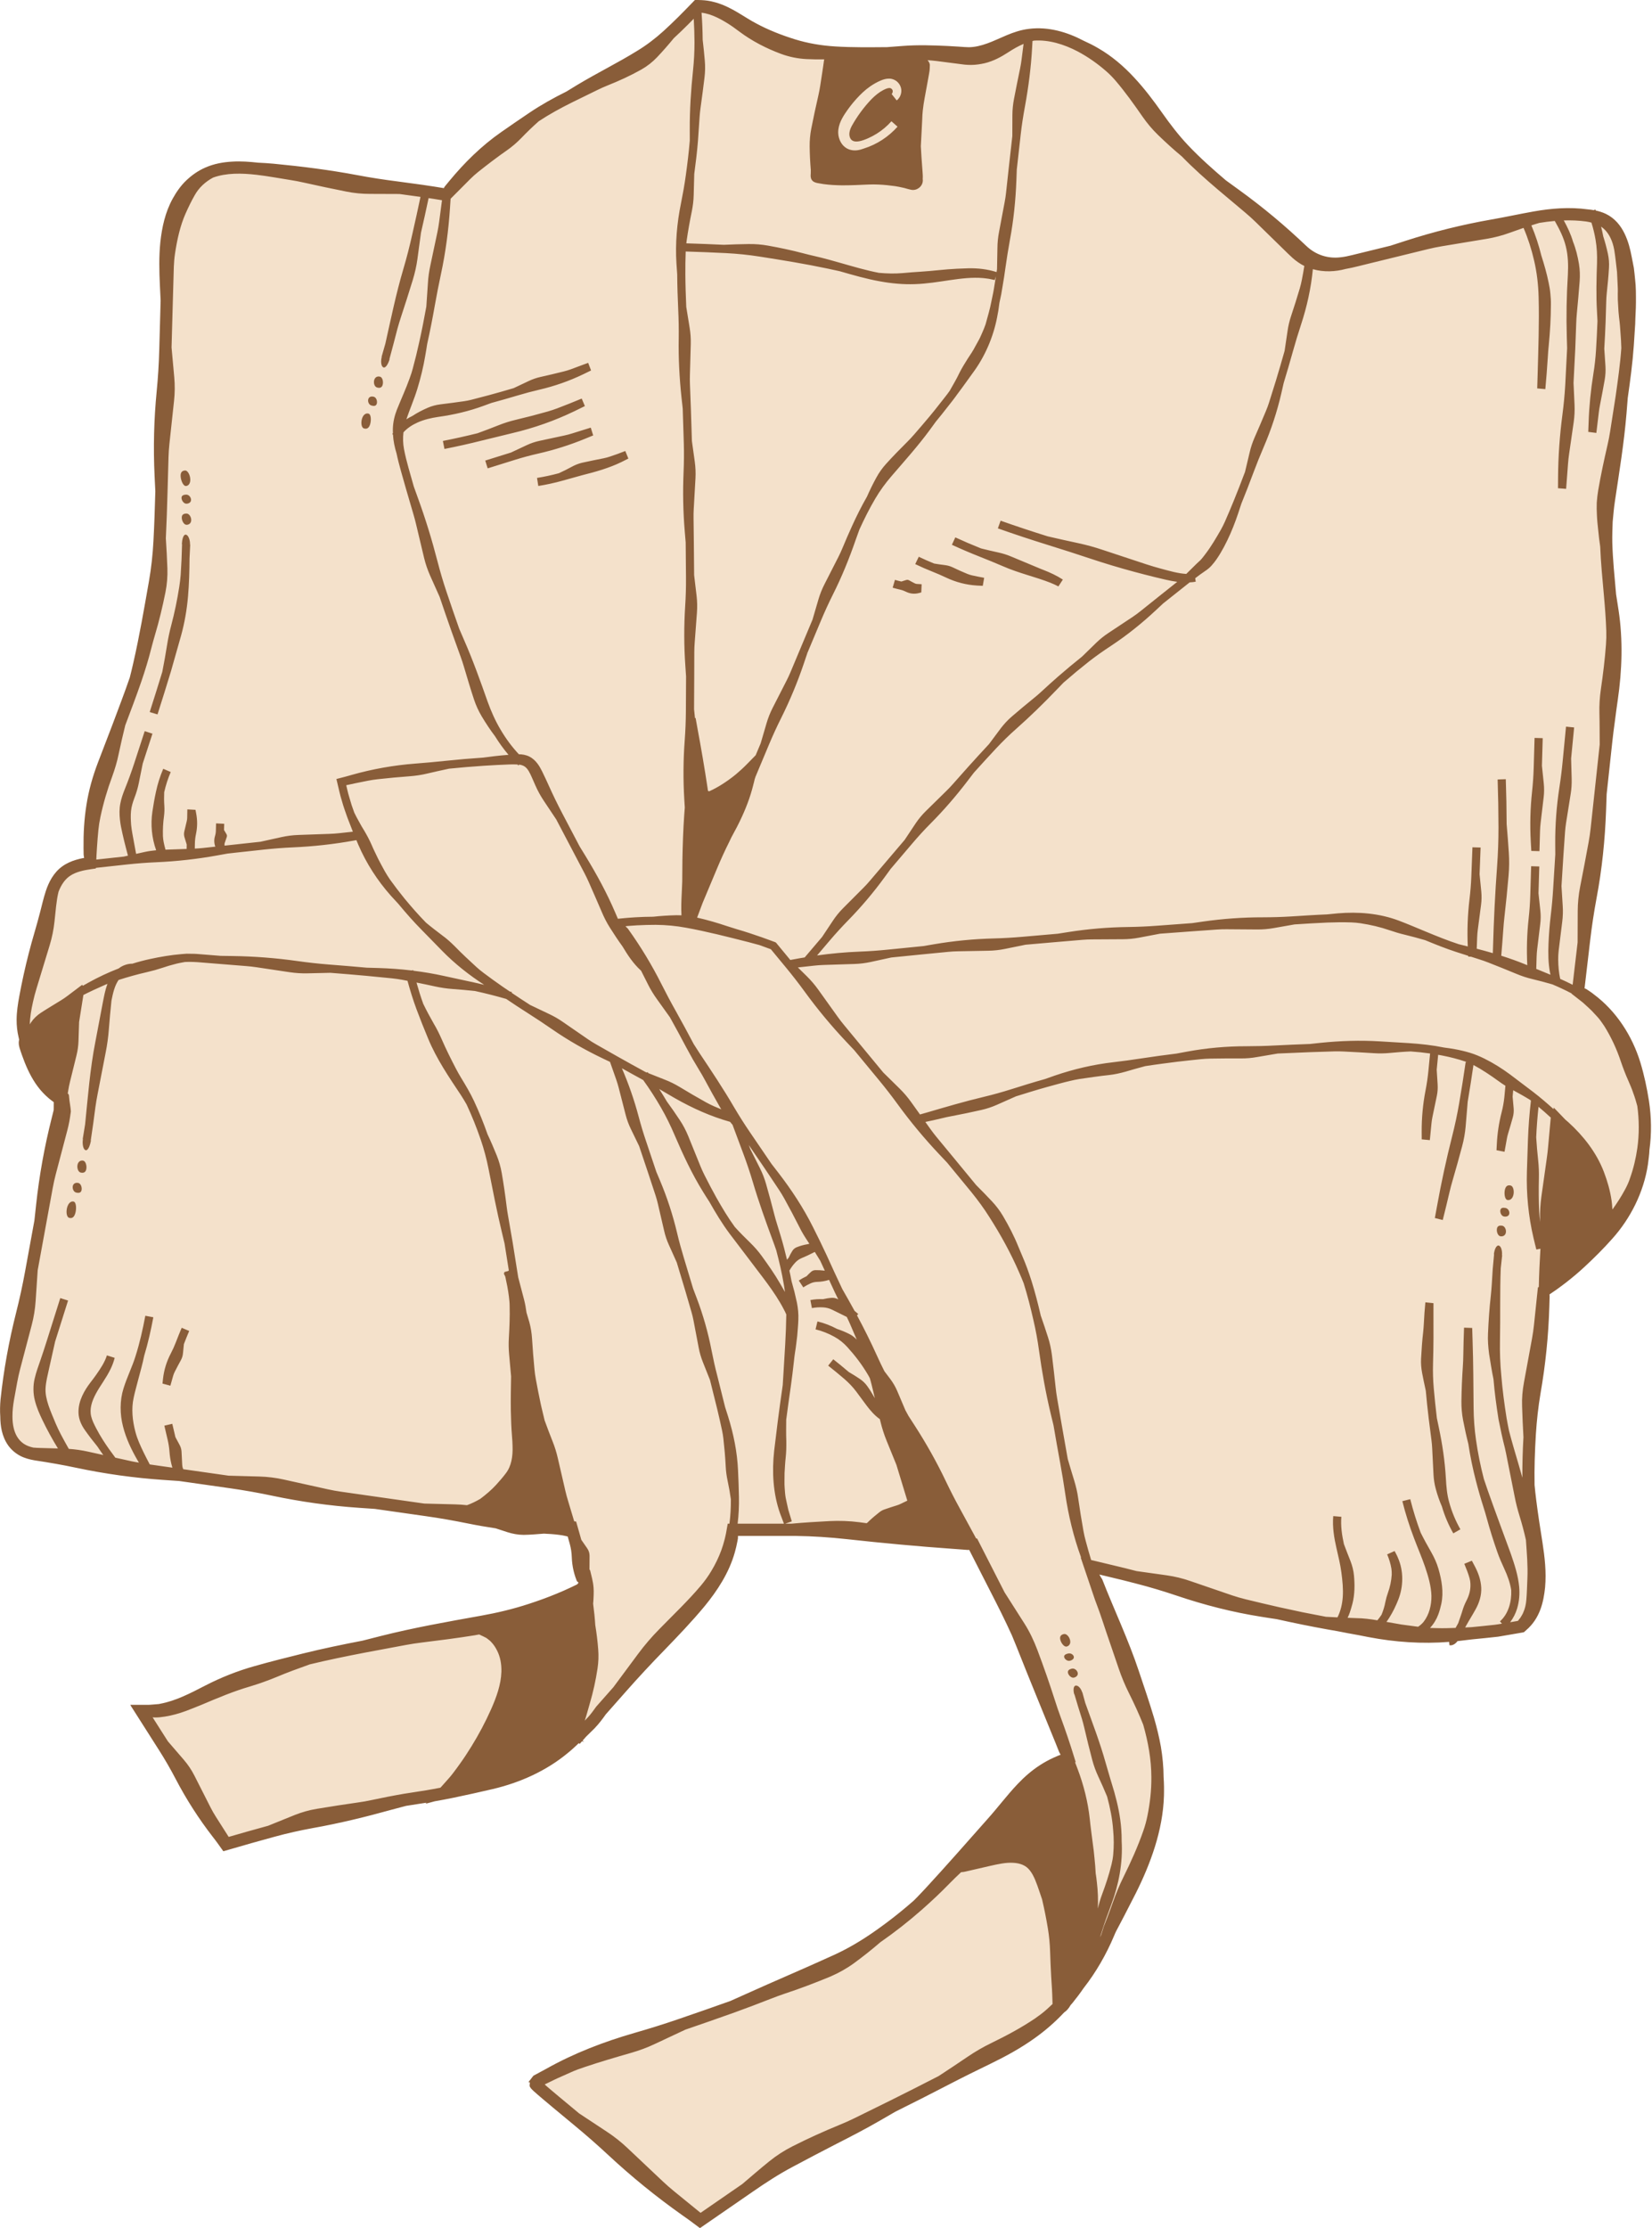
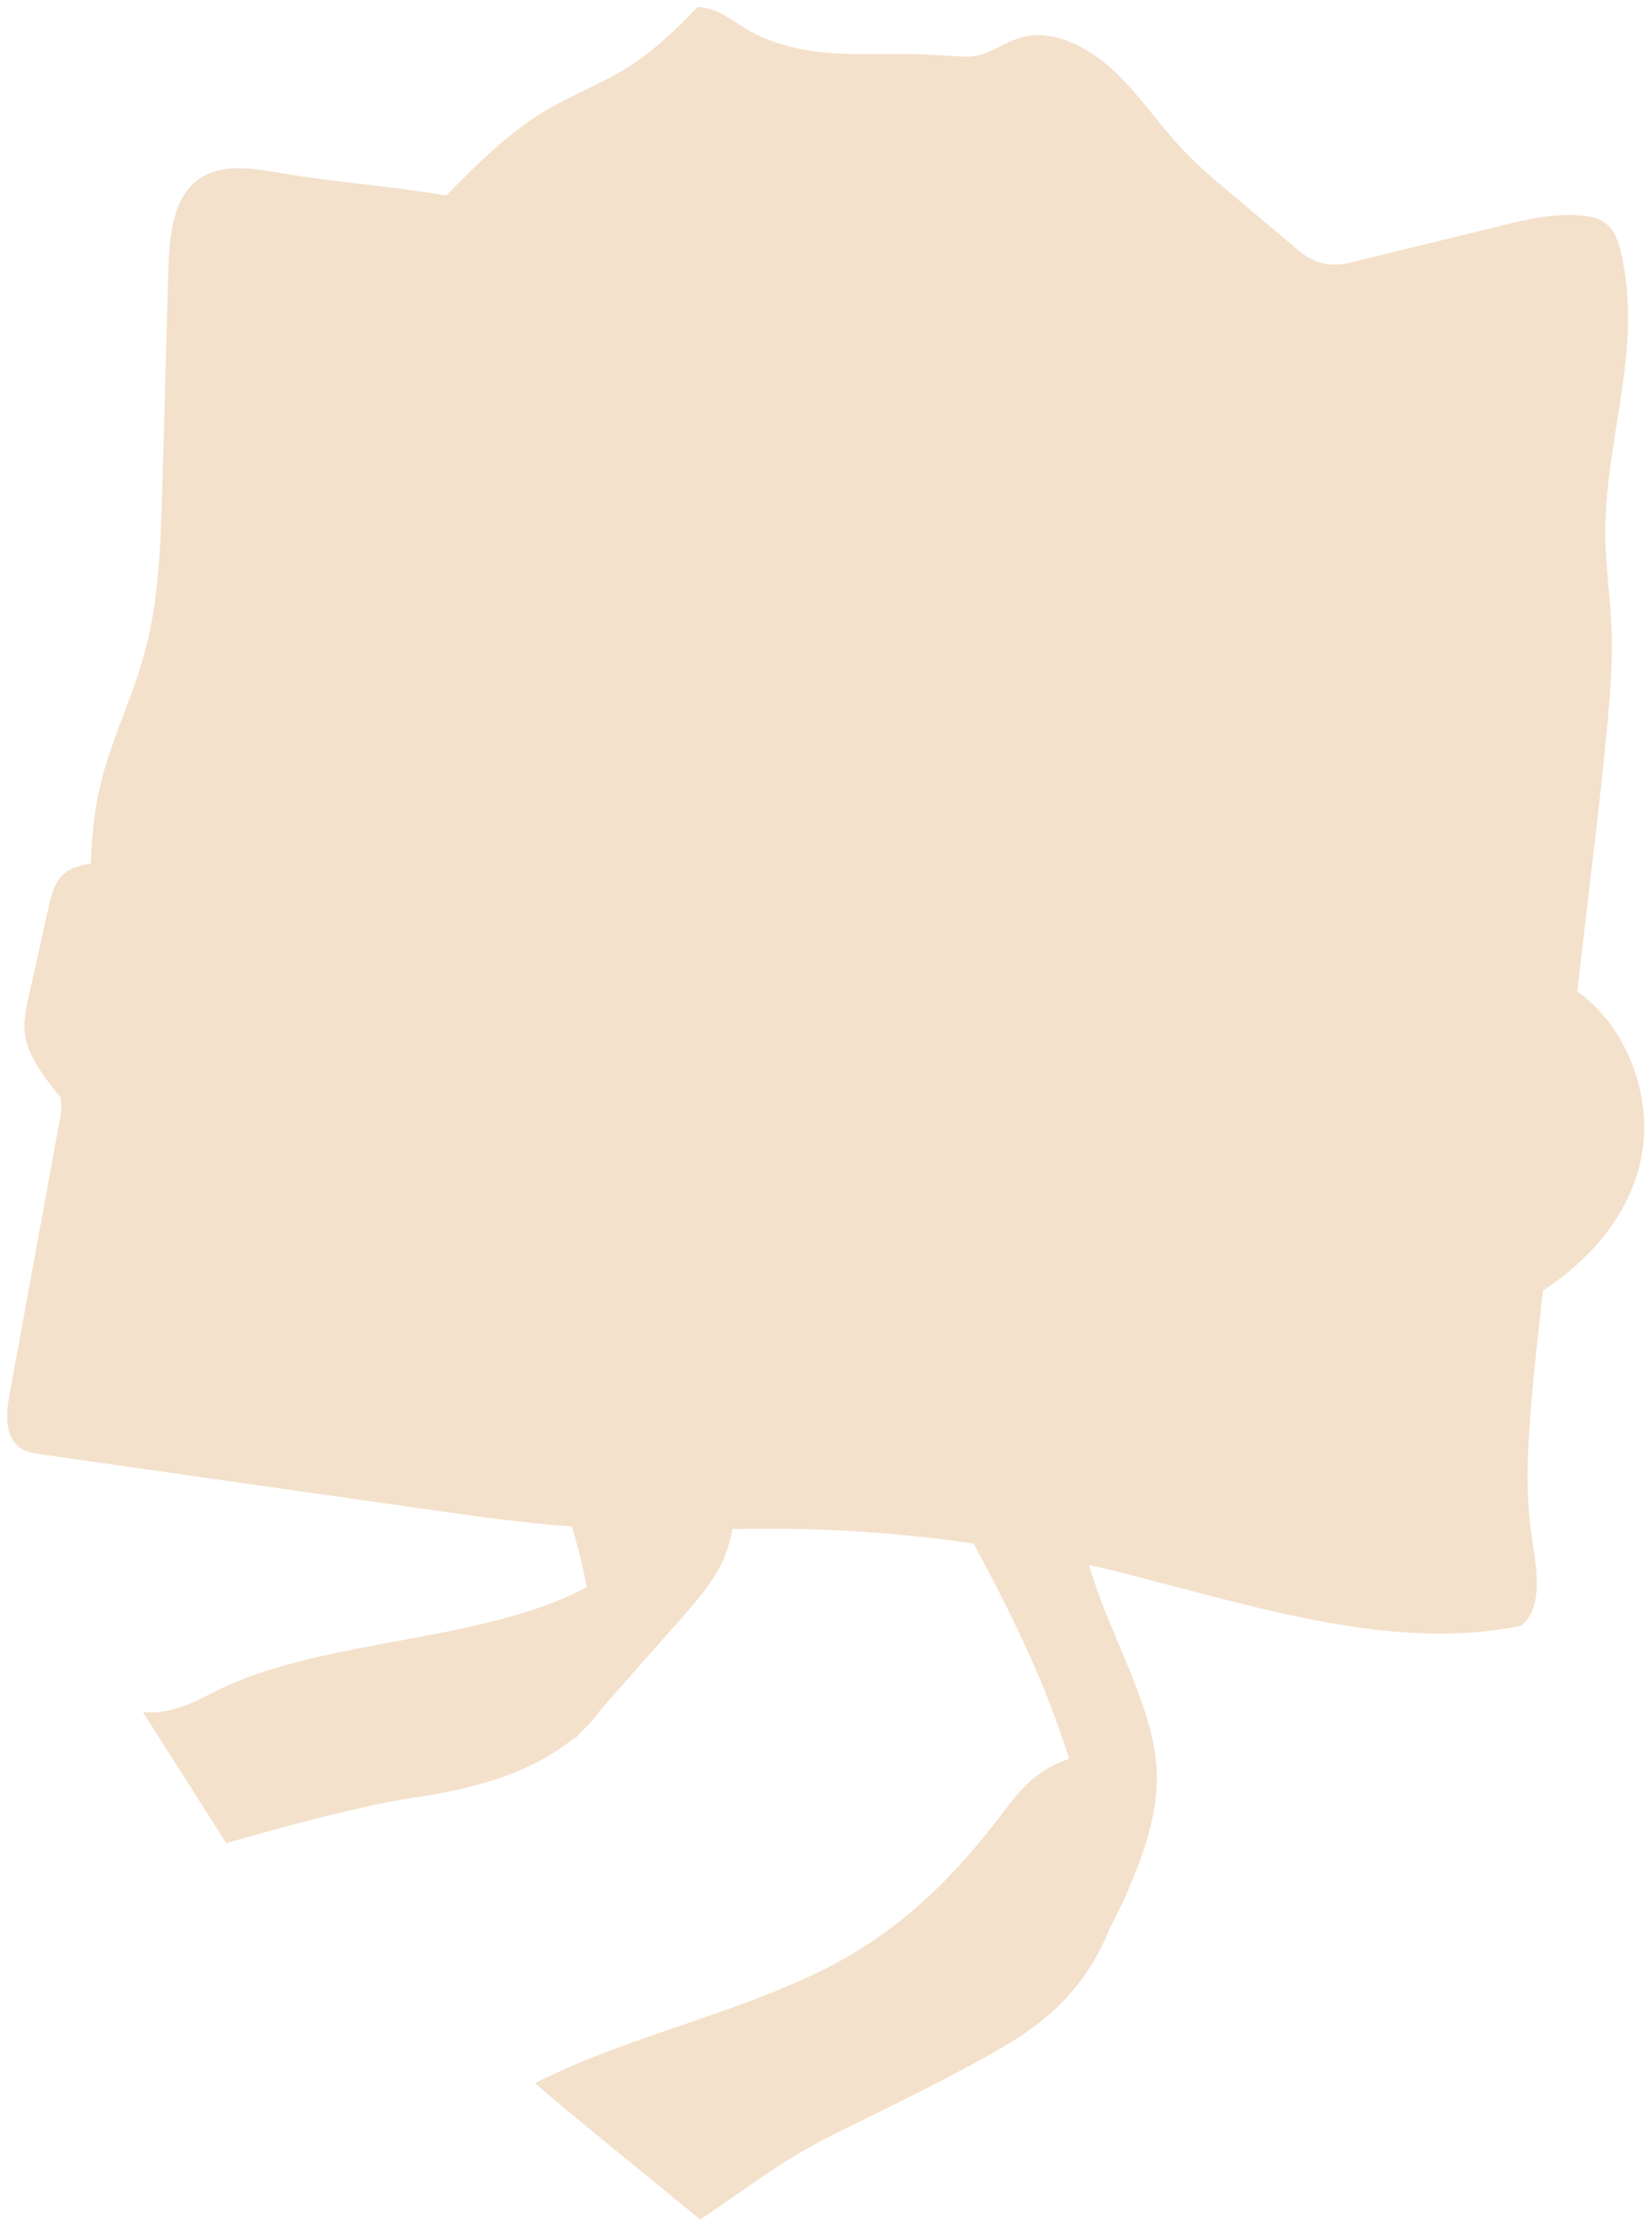
<svg xmlns="http://www.w3.org/2000/svg" fill="#000000" height="500" preserveAspectRatio="xMidYMid meet" version="1" viewBox="-0.0 -0.0 370.9 500.0" width="370.9" zoomAndPan="magnify">
  <g>
    <g id="change1_1">
      <path d="M360.593,50.189c-1.512-1.212-3.434-1.612-5.249-1.796 c-6.399-0.648-12.514,0.827-18.493,2.291c-11.107,2.72-22.215,5.439-33.322,8.16 c-4.223,1.034-8.047,0.634-11.748-2.469c-4.868-4.083-9.737-8.165-14.605-12.247 c-4.056-3.401-8.125-6.815-11.756-10.682 c-5.193-5.529-9.43-11.923-14.921-17.151 c-5.491-5.229-12.858-9.319-19.655-8.247c-5.188,0.818-8.718,4.857-14.101,4.661 c-3.346-0.122-6.708-0.412-10.054-0.53c-6.829-0.24-13.583,0.238-20.436-0.299 c-6.853-0.538-13.97-2.183-20.04-6.219c-3.145-2.091-6.061-4.008-9.594-4.083 c-4.855,5.111-9.996,10.01-16.016,13.739c-5.695,3.526-12.091,5.953-17.867,9.359 c-8.571,5.055-15.602,12.157-22.552,19.197 c-13.131-2.233-24.416-2.876-37.547-5.109c-5.953-1.012-12.406-1.948-17.213,0.902 c-6.595,3.91-7.413,13.139-7.638,21.262c-0.444,15.95-0.887,31.901-1.331,47.851 c-0.353,12.707-0.724,25.539-3.917,37.456 c-2.958,11.037-8.289,21.085-10.555,32.374 c-0.995,4.957-1.378,10.077-1.619,15.234c-2.143,0.295-4.241,0.785-5.824,2.086 c-2.279,1.874-3.051,5.046-3.718,8.04c-1.477,6.628-2.953,13.257-4.43,19.885 c-0.551,2.475-1.106,5.001-0.844,7.633c0.543,5.464,4.431,10.374,8.127,14.849 l0.11,2.948c-3.925,21.457-7.851,42.913-11.776,64.37 c-0.713,3.9-0.903,9.016,2.713,11.375c1.34,0.875,2.913,1.113,4.421,1.328 c28.323,4.035,56.647,8.071,84.971,12.106c11.44,1.63,22.895,3.255,34.308,4.11 c1.33,4.566,2.502,9.103,3.322,13.575c-9.38,5.05-21.199,8.012-33.154,10.357 c-17.259,3.386-35.501,5.827-49.612,12.724 c-4.982,2.435-9.806,5.488-16.868,5.005c6.234,9.795,18.704,29.386,18.704,29.386 s27.408-8.12,42.662-10.308c14.377-2.062,26.821-6.034,35.705-13.541 c-0.072,0.181-0.128,0.37-0.201,0.551c0.492-0.557,0.984-1.114,1.476-1.671 c0.676-0.623,1.336-1.263,1.966-1.932c0.853-0.907,1.617-1.9,2.335-2.937 c5.993-6.786,11.987-13.571,17.98-20.357c3.993-4.521,8.017-9.091,10.166-14.659 c0.696-1.804,1.181-3.691,1.501-5.64c4.876-0.055,9.755-0.089,14.648-0.003 c13.119,0.232,26.338,1.341,39.551,3.256c3.548,6.598,6.967,13.196,10.105,19.795 c4.508,9.481,8.434,19.084,11.318,28.512c-1.374,0.495-2.699,1.034-3.918,1.666 c-5.365,2.786-8.573,7.321-11.895,11.66 c-9.171,11.982-19.939,23.097-34.232,31.263 c-20.731,11.844-48.202,17.131-69.809,28.178 c-0.376,0.192,37.057,30.622,37.057,30.622s9.97-6.857,13.581-9.367 c5.742-3.992,11.94-7.611,18.558-10.831 c10.348-5.035,28.598-13.974,38.026-19.84 c11.538-7.179,17.747-15.4,21.715-25.173c2.339-4.457,4.42-9.049,6.235-13.768 c2.923-7.602,5.168-15.658,4.097-24.668c-1.356-11.405-7.916-23.632-12.361-35.534 c-0.965-2.583-1.822-5.151-2.606-7.709c2.715,0.619,5.429,1.26,8.137,1.949 c29.64,7.545,60.617,17.553,88.824,11.71c5.239-4.107,3.558-12.747,2.484-19.931 c-1.58-10.566-0.901-21.023-0.01-31.331c0.713-8.254,2.511-23.976,2.511-23.976 c10.887-7.093,20.005-17.572,22.266-30.928 c2.153-12.718-3.233-28.125-14.563-36.214c1.094-9.326,2.187-18.651,3.281-27.976 c1.284-10.951,2.569-21.903,3.563-32.923c0.632-7.004,1.146-14.055,0.826-21.211 c-0.285-6.391-1.235-12.835-1.366-19.21c-0.451-21.912,8.728-42.7,3.467-64.639 C363.34,54.2,362.507,51.723,360.593,50.189z" fill="#f4e1cb" />
    </g>
    <g id="change2_1">
-       <path d="M370.224,247.098c-0.454-2.925-1.073-5.825-1.938-8.68 c-1.812-5.935-5.396-11.534-10.47-15.298c-0.433-0.362-0.914-0.668-1.386-0.98 l-0.338-0.222l-0.102-0.036l-0.234-0.099l1.264-10.781 c0.37-3.156,0.846-6.298,1.426-9.422c1.236-6.514,1.907-13.142,2.145-19.78 l0.126-3.592l1.263-11.669c0.171-1.582,0.369-3.16,0.592-4.736 c0.199-1.58,0.413-3.161,0.643-4.744c0.966-6.591,1.194-13.451,0.177-20.13 l-0.556-3.574c-0.345-3.904-0.742-7.766-0.849-11.597 c-0.035-1.558,0.032-3.118,0.084-4.671c0.147-1.557,0.269-3.109,0.509-4.654 c0.965-6.447,2.031-12.924,2.588-19.558l0.288-3.593 c0.559-3.889,1.081-7.8,1.361-11.758l0.312-4.837 c0.025-1.621,0.166-3.241,0.166-4.873c-0.001-1.703,0.021-3.416-0.189-5.121 c-0.086-0.853-0.163-1.709-0.279-2.56l-0.493-2.533 c-0.318-1.664-0.739-3.405-1.586-5.169c-0.419-0.874-0.968-1.742-1.667-2.524 c-0.704-0.777-1.588-1.455-2.528-1.905c-0.758-0.364-1.525-0.596-2.281-0.757 c-0.032-0.078-0.058-0.158-0.091-0.236l-0.356,0.152 c-0.447-0.078-0.89-0.14-1.32-0.175c-4.135-0.564-8.218-0.233-12.162,0.464 c-3.207,0.568-6.341,1.261-9.465,1.803c-6.535,1.144-12.98,2.742-19.293,4.783 l-3.416,1.105l-5.693,1.394l-2.847,0.697c-0.948,0.235-1.783,0.414-2.672,0.507 c-2.86,0.344-5.56-0.57-7.604-2.49l-1.768-1.653l-1.839-1.674 c-1.236-1.106-2.49-2.189-3.763-3.25c-2.546-2.122-5.166-4.156-7.855-6.098 l-2.897-2.101c-2.959-2.517-5.842-5.081-8.47-7.854 c-2.136-2.256-4.045-4.748-5.872-7.341c-1.908-2.703-3.933-5.394-6.27-7.895 c-2.312-2.498-5.009-4.817-8.032-6.555c-1.079-0.645-2.216-1.199-3.36-1.72 c-3.612-1.9-7.836-3.174-12.185-2.634c-3.611,0.413-6.622,2.293-9.383,3.265 c-1.451,0.526-2.81,0.84-4.13,0.856c-0.589,0-1.48-0.077-2.301-0.133 l-2.483-0.145c-3.301-0.152-6.628-0.269-9.999-0.012l-3.6,0.272 c-3.913,0.031-7.787,0.083-11.61-0.154c-3.105-0.188-6.172-0.702-9.085-1.609 c-3.036-0.949-5.959-2.095-8.684-3.563C167.149,3.897,164.364,1.622,160.729,0.562 c-1.382-0.378-2.395-0.58-4.712-0.561l-2.117,2.177l-1.621,1.636 c-1.089,1.08-2.194,2.137-3.323,3.164c-1.839,1.665-3.811,3.171-5.908,4.44 c-4.329,2.679-8.857,4.887-13.424,7.627l-2.455,1.499 c-2.805,1.388-5.607,2.942-8.248,4.715c-2.149,1.437-4.265,2.905-6.384,4.377 c-4.43,3.08-8.263,6.869-11.631,10.944l-0.911,1.104 c-0.062,0.078-0.183,0.216-0.195,0.244l-0.043,0.09l-0.108,0.203l-1.994-0.324 l-2.793-0.421l-5.59-0.76c-3.031-0.387-6.046-0.844-9.034-1.411 c-6.259-1.175-12.459-1.957-18.786-2.566c-1.156-0.102-2.328-0.183-3.506-0.233 c-1.914-0.213-3.867-0.36-5.868-0.236c-1.992,0.114-4.047,0.477-5.982,1.334 c-1.577,0.68-3.02,1.687-4.267,2.877c-1.26,1.193-2.239,2.62-3.054,4.089 c-1.711,3.098-2.417,6.488-2.774,9.763c-0.337,3.294-0.254,6.531-0.104,9.684 l0.165,3.435l-0.312,11.224c-0.085,3.043-0.275,6.082-0.572,9.111 c-0.619,6.327-0.777,12.685-0.471,19.035l0.165,3.434 c-0.106,3.739-0.221,7.467-0.423,11.181c-0.162,3.021-0.485,6.027-1.006,8.986 c-1.088,6.187-2.127,12.258-3.511,18.319c-0.239,1.099-0.52,2.195-0.794,3.294 c-1.201,3.502-2.547,6.977-3.859,10.5c-1.103,2.877-2.205,5.752-3.305,8.622 c-1.151,3.023-2.059,6.203-2.564,9.448c-0.519,3.235-0.694,6.485-0.657,9.697 l0.012,0.869l0.008,0.434l0.004,0.214l0.012,0.084l0.047,0.345l0.052,0.28 l-0.006,0.001l-0.418,0.069l-0.625,0.141c-0.259,0.062-0.519,0.133-0.78,0.212 c-1.04,0.312-2.106,0.764-3.07,1.46c-1.982,1.42-3.059,3.583-3.701,5.537 c-0.538,1.623-0.883,3.209-1.28,4.722c-0.395,1.527-0.815,3.048-1.261,4.562 c-0.931,3.16-1.75,6.351-2.457,9.566c-0.353,1.608-0.678,3.22-0.975,4.843 c-0.297,1.628-0.577,3.368-0.585,5.182c-0.011,1.305,0.132,2.654,0.441,3.936 c0.033,0.181,0.085,0.354,0.123,0.533c-0.05,0.215-0.081,0.439-0.085,0.663 c-0.006,0.473,0.089,0.883,0.185,1.216c0.199,0.643,0.36,1.097,0.556,1.655 c0.379,1.066,0.797,2.134,1.286,3.187c0.489,1.053,1.05,2.091,1.714,3.08 c0.333,0.495,0.692,0.976,1.078,1.438c0.201,0.227,0.391,0.459,0.602,0.676 l0.32,0.324c0.1,0.103,0.316,0.334,0.496,0.478 c0.55,0.52,1.089,0.935,1.621,1.318l-0,0.153l-0.006,0.934l-0.005,0.467 l-0.003,0.229l-0.01,0.048c-0.007,0.02-0.015,0.023-0.024,0.055l-0.058,0.243 l-0.118,0.485l-0.241,0.967c-1.619,6.387-2.787,12.879-3.496,19.429l-0.384,3.545 l-2.095,11.452c-0.568,3.105-1.24,6.189-2.015,9.248 c-1.618,6.406-2.788,12.836-3.494,19.471c-0.113,1.256-0.15,2.536-0.058,3.831 c0.019,2.091,0.341,4.408,1.741,6.424c0.694,0.998,1.646,1.807,2.714,2.382 c1.077,0.561,2.193,0.831,3.218,1.011c3.217,0.487,6.258,1.007,9.366,1.67 c6.446,1.366,12.978,2.277,19.552,2.728l3.557,0.243l0.071-0.496c0,0,0,0,0,0 l-0.071,0.496l11.526,1.642c3.125,0.445,6.233,0.995,9.32,1.649 c6.446,1.366,12.978,2.277,19.552,2.727l3.557,0.244l11.526,1.642 c3.126,0.445,6.238,0.991,9.337,1.624c2.072,0.422,4.158,0.784,6.253,1.094 l2.674,0.872c1.136,0.36,2.36,0.592,3.619,0.595 c1.602-0.018,3.058-0.171,4.545-0.276c1.136,0.05,2.255,0.122,3.354,0.266 l0.829,0.124c0.389,0.088,0.744,0.138,1.156,0.251l0.479,1.712 c0.259,0.951,0.405,1.93,0.438,2.931c0.034,1.045,0.169,2.059,0.402,3.049 c0.116,0.495,0.258,0.984,0.424,1.469c0.083,0.242,0.171,0.483,0.268,0.723 l0.072,0.172l0.045,0.03l0.102,0.078c0.069,0.063,0.139,0.129,0.21,0.206 c-0.103,0.122-0.206,0.25-0.31,0.365l-0.194,0.1l-1.347,0.645 c-1.004,0.473-2.024,0.922-3.056,1.343c-2.058,0.856-4.164,1.614-6.296,2.307 c-3.465,1.137-7.031,1.989-10.632,2.633c-7.513,1.349-15.084,2.677-22.585,4.572 l-4.057,1.034c-4.48,0.863-8.962,1.787-13.418,2.892 c-3.624,0.9-7.255,1.798-10.879,2.834c-3.771,1.053-7.539,2.547-11.015,4.343 c-3.428,1.767-6.594,3.415-10.063,4.081l-0.225,0.048 c-0.077,0.016-0.126,0.033-0.307,0.044l-0.891,0.074 c-0.587,0.051-1.155,0.109-1.807,0.09l-3.553,0.001l0.082,0.178l6.377,10.02 c1.33,2.09,2.569,4.234,3.716,6.432c2.396,4.589,5.19,8.944,8.365,13.035 l0.429,0.553c0.15,0.195,0.249,0.31,0.529,0.71l1.382,1.928l6.303-1.816 l5.205-1.443c2.825-0.775,5.683-1.413,8.561-1.938 c6.015-1.071,11.929-2.515,17.773-4.143l3.17-0.841l4.596-0.719l-0.201,0.214 l0.354-0.068c0.572-0.156,1.122-0.305,1.682-0.455 c1.437-0.251,2.872-0.516,4.302-0.815c2.914-0.611,5.827-1.248,8.751-1.936 c6.088-1.431,12.083-4.088,16.986-8.21c0.812-0.653,1.565-1.378,2.323-2.086 l0.196,0.173l0.515-0.582l0.371,0.077c0.138,0.029,0.114-0.008-0.07-0.108 l-0.185-0.101l0.665-0.752l0.147-0.166c-0.003,0.002,0.008-0.008,0.014-0.014 l0.069-0.068l0.363-0.357l0.725-0.713c0.981-0.904,1.923-2.028,2.719-3.119 l0.514-0.717l0.618-0.7l1.295-1.466l2.59-2.933 c2.809-3.18,5.696-6.288,8.657-9.321c3.084-3.192,6.114-6.342,9.022-9.84 c2.867-3.49,5.517-7.52,6.808-12.123c0.23-0.818,0.423-1.642,0.579-2.467 l0.111-0.619c0.022-0.147,0.006-0.133,0.011-0.209l0.003-0.37l0-0.007 l12.953-0.003c3.846,0.049,7.683,0.307,11.497,0.725 c7.964,0.878,15.929,1.617,23.925,2.182l2.164,0.16l1.05,0.083l0.326-0.02 l5.938,11.634c0.853,1.67,1.681,3.351,2.485,5.043l1.184,2.545l1.06,2.593 c2.865,7.252,5.839,14.418,8.758,21.613l0.778,1.953l0.323,0.592l-0.006,0.002 l-0.427,0.162l-0.474,0.198l-0.753,0.334c-1.001,0.463-1.994,1.005-2.93,1.607 c-1.878,1.208-3.56,2.677-5.055,4.259c-2.447,2.577-4.505,5.352-6.742,7.839 c-4.658,5.253-9.239,10.485-13.973,15.612c-0.873,0.904-1.717,1.846-2.619,2.723 c-3.095,2.716-6.346,5.249-9.747,7.56c-2.773,1.87-5.671,3.543-8.729,4.89 c-6.331,2.895-12.767,5.596-19.191,8.503l-3.484,1.561 c-3.921,1.401-7.858,2.768-11.813,4.122c-3.214,1.105-6.465,2.111-9.742,3.055 c-6.835,1.97-13.576,4.542-19.85,8.075l-2.838,1.531l-0.657,0.856l-0.332,0.416 l-0.083,0.103l-0.042,0.051l-0.005,0.006l-0.003,0.003l-0,0.001 c0.147,0.021-0.329-0.046,0.329,0.046l-0,0.002l-0.001,0.002 c-0.003,0.006-0.004,0.017-0.004,0.017l-0.003,0.029l-0.004,0.206 c0.014,0.223-0.131,0.483,0.049,0.779c0.161,0.292,0.445,0.597,0.769,0.889 l0.997,0.876l0.96,0.819l2.407,2.023l4.829,4.007 c2.622,2.166,5.18,4.405,7.668,6.72c5.195,4.833,10.71,9.31,16.501,13.405 l1.567,1.108L157.151,500l11.804-8.141c2.956-2.045,5.89-3.959,9.011-5.611 c3.241-1.735,6.492-3.436,9.755-5.116c3.246-1.654,6.615-3.386,9.829-5.252 l3.498-2.02c3.94-1.957,7.869-3.941,11.778-5.973 c3.18-1.654,6.392-3.24,9.631-4.808c3.371-1.639,6.718-3.464,9.861-5.717 c2.379-1.688,4.598-3.628,6.603-5.765c0.558-0.366,1.019-0.888,1.446-1.64 c0.135-0.159,0.281-0.308,0.414-0.469c0.879-1.081,1.717-2.194,2.502-3.339 c2.796-3.574,5.072-7.544,6.824-11.693c0.174-0.391,0.38-0.931,0.496-1.113 l0.634-1.198l1.258-2.401l2.477-4.828c1.697-3.38,3.185-6.86,4.335-10.529 c1.139-3.661,1.905-7.509,2.019-11.397c0.035-1.401,0.023-2.802-0.08-4.195 c-0.005-2.282-0.235-4.565-0.605-6.809c-0.404-2.234-0.94-4.427-1.57-6.581 c-1.04-3.497-2.218-6.918-3.361-10.333c-2.376-7.155-5.577-13.833-8.24-20.655 c-0.12-0.218-0.18-0.26-0.293-0.458c-0.103-0.17-0.22-0.378-0.349-0.625 l2.864,0.687c1.855,0.432,3.708,0.902,5.559,1.388 c3.013,0.772,5.994,1.676,8.948,2.668c6.161,2.084,12.498,3.712,18.956,4.731 c1.166,0.179,2.324,0.38,3.494,0.541c3.757,0.839,7.534,1.61,11.332,2.294 c1.549,0.259,3.093,0.543,4.633,0.854c1.546,0.281,3.095,0.556,4.639,0.875 c5.925,1.141,12.043,1.559,18.102,1.076l0.068,0.741 c0.244,0.077,0.669,0.016,0.981-0.168c0.365-0.205,0.598-0.447,0.803-0.713 c0.009-0.012,0.013-0.02,0.021-0.031l3.314-0.397 c1.94-0.169,3.878-0.397,5.816-0.6l2.886-0.495l1.443-0.249l0.886-0.152 c0.184-0.041,0.409-0.05,0.588-0.122l0.456-0.413 c3.125-2.652,3.938-6.326,4.279-9.627c0.315-3.497-0.095-6.867-0.588-10.083 c-0.513-3.194-0.991-6.265-1.392-9.45c-0.146-1.142-0.273-2.29-0.382-3.442 c-0.066-3.777,0.058-7.568,0.292-11.364c0.194-3.087,0.534-6.172,1.052-9.24 c1.116-6.403,1.773-12.856,1.968-19.348l0.053-1.757l0.013-0.439 c0.003-0.129,0.015-0.348,0.003-0.343l-0.037-0.276l1.605-1.098 c0.72-0.536,1.455-1.051,2.161-1.607c1.414-1.108,2.796-2.26,4.111-3.489 c2.149-1.989,4.232-4.059,6.198-6.275c4.13-4.59,7.079-10.459,8.023-16.64 c0.121-1.124,0.326-2.217,0.351-3.35 C370.837,254.383,370.766,250.697,370.224,247.098z M367.608,257.634 c-0.326,2.293-0.864,4.577-1.648,6.768c-0.274,0.868-0.666,1.694-1.091,2.497 c-0.846,1.574-1.807,3.072-2.845,4.508c-0.013-0.069-0.021-0.14-0.035-0.208 c-0.028-0.597-0.079-1.192-0.164-1.78c-0.318-2.226-0.942-4.38-1.735-6.459 c-1.672-4.364-4.613-8.075-7.957-11.116c-0.245-0.221-0.498-0.429-0.746-0.646 c-0.153-0.162-0.308-0.327-0.457-0.485l-2.085-2.166l-0.041,0.352 c-1.477-1.339-2.992-2.635-4.568-3.849l-5.167-3.91 c-1.816-1.347-3.74-2.561-5.8-3.584c-1.034-0.499-2.114-0.971-3.262-1.314 c-1.102-0.325-2.218-0.593-3.342-0.796c-0.812-0.142-1.622-0.273-2.436-0.37 c-2.623-0.531-5.278-0.826-7.927-0.995c-2.151-0.131-4.3-0.261-6.447-0.391 c-4.48-0.274-8.923-0.126-13.359,0.327l-2.397,0.257 c-2.622,0.09-5.244,0.211-7.867,0.338c-2.132,0.121-4.267,0.158-6.404,0.171 c-4.462-0.002-8.928,0.393-13.321,1.209l-2.376,0.44 c-2.61,0.326-5.218,0.67-7.819,1.074c-2.115,0.329-4.237,0.612-6.365,0.867 c-4.449,0.503-8.84,1.536-13.08,2.979l-2.286,0.805 c-2.541,0.705-5.049,1.494-7.551,2.278c-2.034,0.64-4.083,1.217-6.15,1.707 c-4.316,1.024-8.533,2.272-12.74,3.502c-0.527,0.162-1.057,0.304-1.587,0.448 l-1.986-2.774c-0.782-1.091-1.656-2.114-2.613-3.055l-3.647-3.585l-5.091-6.16 l-3.749-4.536c-0.488-0.59-0.956-1.198-1.402-1.82l-4.347-6.07 c-0.782-1.091-1.656-2.114-2.614-3.055l-1.971-1.937l3.647-0.402 c0.704-0.077,1.411-0.13,2.12-0.153l6.905-0.22 c1.242-0.036,2.477-0.187,3.691-0.452l4.627-1.007l7.356-0.736l5.418-0.528 c0.705-0.07,1.413-0.108,2.122-0.122l6.907-0.129 c1.242-0.02,2.479-0.156,3.696-0.405l4.64-0.945l7.365-0.64l5.425-0.458 c0.706-0.058,1.415-0.089,2.124-0.094l6.908-0.039 c1.242-0.004,2.481-0.125,3.701-0.359l4.652-0.883l7.373-0.544l5.43-0.387 c0.707-0.049,1.416-0.071,2.125-0.067l6.908,0.051 c1.242,0.011,2.482-0.094,3.705-0.313l4.663-0.821 c2.46-0.153,4.919-0.32,7.364-0.416c1.801-0.07,3.598-0.093,5.386-0.032 c0.699,0.02,1.394,0.089,2.083,0.19c2.235,0.342,4.423,0.846,6.509,1.57 c1.125,0.384,2.267,0.73,3.45,1.008c1.501,0.357,3.011,0.779,4.528,1.212 c2.268,0.938,4.605,1.875,6.961,2.643c0.904,0.3,1.81,0.58,2.715,0.869 l0.009,0.173l0.628,0.031c0.618,0.195,1.234,0.401,1.852,0.593 c0.678,0.211,1.347,0.445,2.007,0.706c2.142,0.844,4.277,1.693,6.387,2.575 c1.138,0.476,2.307,0.858,3.504,1.141c1.517,0.366,3.028,0.758,4.525,1.2 c1.465,0.619,2.905,1.29,4.303,2.026l-0.008,0.064l1.942,1.514 c0.468,0.341,0.898,0.727,1.318,1.126c0.421,0.397,0.864,0.771,1.268,1.186 l1.185,1.273c0.63,0.65,1.12,1.427,1.635,2.165 c1.557,2.498,2.787,5.164,3.702,7.907c0.504,1.476,1.051,2.924,1.694,4.355 c0.396,0.913,0.802,1.834,1.112,2.788c0.361,0.944,0.637,1.913,0.904,2.894 C368.022,251.336,368.047,254.523,367.608,257.634z M342.15,310.235 c-0.329,1.775-0.486,3.575-0.415,5.383c0.074,2.295,0.169,4.595,0.302,6.891 c-0.178,3.019-0.252,6.052-0.243,9.089c-0.249-0.904-0.505-1.804-0.768-2.697 c-0.771-2.612-1.544-5.203-2.231-7.833c-0.181-0.962-0.398-1.917-0.549-2.884 c-0.504-3.162-0.923-6.337-1.18-9.527c-0.255-2.589-0.349-5.192-0.299-7.787 c0.112-5.411-0.039-10.824,0.174-16.257l0.32-2.918l-0.954-0.115l0.909,0.11 c0.087-0.845-0.131-1.936-0.64-2.146c-0.036-0.015-0.07-0.038-0.108-0.043 c-0.574-0.08-0.975,1.049-1.07,1.97l0.045,0.005l-0.306,3.328l-0.207,3.334 c-0.068,0.867-0.118,1.734-0.219,2.598c-0.318,2.808-0.507,5.632-0.631,8.465 c-0.081,1.529,0.045,3.064,0.236,4.576c0.316,1.917,0.598,3.83,0.995,5.724 c0.247,3.014,0.661,6.012,1.13,9.001c0.438,2.185,0.895,4.365,1.452,6.522 c0.195,0.847,0.359,1.702,0.525,2.555l1.645,8.253 c0.28,1.475,0.653,2.922,1.093,4.342c0.547,1.774,1.03,3.574,1.435,5.399 c0.207,2.949,0.454,5.839,0.332,8.603c-0.074,1.685-0.104,3.295-0.236,4.826 c-0.087,0.971-0.273,1.919-0.66,2.767c-0.158,0.453-0.431,0.825-0.671,1.243 c-0.061,0.104-0.149,0.184-0.222,0.278l-0.115,0.138l-0.047,0.079l-0.101,0.161 c-0.051,0.033-0.099,0.053-0.175,0.084l-1.648,0.283 c0.713-0.933,1.242-1.992,1.568-3.082c0.477-1.589,0.601-3.238,0.462-4.852 c-0.245-2.625-1.065-5.063-1.87-7.405c-1.757-4.81-3.499-9.461-5.182-14.235 c-0.305-0.858-0.599-1.72-0.881-2.586c-0.747-2.886-1.335-5.785-1.757-8.73 c-0.346-2.392-0.521-4.809-0.545-7.225c-0.051-5.044-0.053-10.092-0.23-15.171 l-0.084-2.75l-1.028-0.039l-0.802-0.03c-0.076,2.065-0.135,4.133-0.167,6.202 c-0.005,0.809-0.046,1.617-0.097,2.424c-0.176,2.622-0.295,5.256-0.326,7.903 c-0.012,1.427,0.112,2.858,0.38,4.262c0.346,1.782,0.73,3.553,1.177,5.305 c0.419,2.793,0.999,5.577,1.706,8.305c0.518,2.012,1.092,4.009,1.726,5.987 c0.245,0.773,0.478,1.551,0.691,2.334c0.692,2.541,1.487,5.074,2.358,7.561 c0.462,1.335,1.018,2.595,1.588,3.819c0.721,1.551,1.308,3.155,1.558,4.811 c0.113,2.605-0.648,5.336-2.53,7l0.449,0.508 c-0.537,0.096-1.075,0.189-1.617,0.253c-1.75,0.177-3.497,0.388-5.25,0.538 c-0.466,0.02-0.931,0.043-1.397,0.066l0.227-0.412 c0.685-1.241,1.437-2.41,2.159-3.733c0.751-1.353,1.316-3.042,1.225-4.796 c-0.084-1.725-0.662-3.265-1.347-4.613l-0.76-1.429l-1.693,0.698 c0.449,1.089,0.883,2.158,1.179,3.235c0.118,0.421,0.184,0.849,0.195,1.273 c0.054,1.389-0.29,2.602-0.913,3.805c-0.329,0.645-0.622,1.331-0.848,2.088 c-0.283,0.968-0.651,1.934-0.977,2.908l-0.591,1.072 c-1.411,0.059-2.824,0.096-4.24,0.052c-0.504-0.007-1.009-0.017-1.512-0.039 c0.832-0.882,1.466-1.941,1.87-3.038c0.284-0.773,0.505-1.562,0.673-2.366 c0.571-2.652,0.074-5.384-0.634-7.842c-0.388-1.341-0.963-2.587-1.622-3.745 c-0.842-1.467-1.642-2.912-2.387-4.417c-0.913-2.452-1.691-4.954-2.329-7.49 l-0.778,0.195l-0.998,0.251c0.702,2.795,1.571,5.548,2.599,8.24 c0.821,2.194,1.769,4.361,2.498,6.487c0.758,2.217,1.378,4.422,1.433,6.523 c0.031,2.083-0.517,4.24-1.75,5.819c-0.349,0.441-0.778,0.803-1.245,1.113 l-3.752-0.503l-3.352-0.589c0.22-0.305,0.436-0.612,0.633-0.931 c0.805-1.272,1.461-2.628,2.02-4.041c1.168-2.943,1.233-6.428-0.061-9.383 c-0.203-0.539-0.51-1.038-0.76-1.548l-0.939,0.422l-0.732,0.329 c0.431,1.028,0.771,2.098,0.95,3.206c0.071,0.431,0.075,0.874,0.076,1.309 c-0.083,1.423-0.38,2.81-0.854,4.106c-0.251,0.699-0.442,1.405-0.593,2.14 c-0.17,0.944-0.472,1.866-0.841,2.784c-0.285,0.438-0.604,0.852-0.937,1.253 c-1.571-0.27-3.155-0.474-4.757-0.489c-0.641-0.013-1.282-0.047-1.924-0.074 c0.195-0.405,0.366-0.818,0.508-1.238c0.211-0.625,0.397-1.256,0.564-1.893 c0.541-2.083,0.55-4.269,0.357-6.349c-0.106-1.127-0.382-2.213-0.779-3.233 c-0.504-1.297-1.022-2.553-1.481-3.823c-0.451-2.05-0.747-4.115-0.572-6.131 l-0.799-0.069l-1.025-0.089c-0.211,2.47,0.193,4.877,0.714,7.153 c0.427,1.857,0.873,3.673,1.112,5.476c0.25,1.875,0.431,3.706,0.317,5.444 c-0.104,1.636-0.48,3.237-1.19,4.654c-0.865-0.045-1.73-0.092-2.599-0.131 l-5.227-1.015l-5.21-1.124c-2.552-0.583-5.103-1.174-7.647-1.803 c-0.993-0.247-1.977-0.532-2.949-0.855l-9.45-3.237 c-1.697-0.589-3.448-1.013-5.233-1.268l-6.8-0.954 c-1.725-0.458-3.465-0.878-5.208-1.29l-4.987-1.195 c-0.426-1.433-0.851-2.867-1.225-4.316c-0.194-0.737-0.382-1.475-0.505-2.229 c-0.438-2.437-0.828-4.88-1.18-7.329c-0.176-1.324-0.49-2.622-0.873-3.903 c-0.5-1.621-0.992-3.249-1.465-4.883l-1.388-7.861l-1.001-5.8 c-0.132-0.755-0.235-1.515-0.318-2.277c-0.265-2.478-0.546-4.957-0.854-7.438 c-0.179-1.337-0.451-2.661-0.873-3.945c-0.527-1.631-1.06-3.258-1.63-4.873 c-0.6-2.604-1.269-5.205-2.076-7.776c-0.603-1.89-1.275-3.766-2.072-5.593 l-0.905-2.154c-0.947-2.352-2.131-4.627-3.419-6.812 c-0.696-1.18-1.525-2.275-2.453-3.267c-1.177-1.262-2.379-2.485-3.588-3.695 l-5.086-6.173l-3.749-4.536c-0.488-0.591-0.955-1.198-1.402-1.821l-1.162-1.623 c1.254-0.258,2.504-0.532,3.745-0.835c0.684-0.176,1.376-0.32,2.07-0.45 c2.257-0.419,4.501-0.897,6.736-1.398c1.205-0.271,2.38-0.66,3.507-1.159 l4.285-1.902c2.326-0.726,4.647-1.453,6.986-2.101 c1.725-0.466,3.442-0.963,5.184-1.366c0.678-0.166,1.362-0.306,2.051-0.42 c2.247-0.324,4.484-0.663,6.737-0.901c1.214-0.136,2.405-0.404,3.582-0.731 c1.492-0.426,2.983-0.878,4.489-1.264c2.401-0.375,4.814-0.68,7.225-0.987 c1.78-0.194,3.558-0.409,5.341-0.58c0.696-0.066,1.395-0.106,2.095-0.12 c2.272-0.048,4.545-0.043,6.816-0.04c1.225,0.011,2.447-0.096,3.654-0.315 l4.61-0.783l7.3-0.309l5.379-0.172c0.7-0.023,1.402-0.01,2.102,0.025 c2.274,0.117,4.552,0.228,6.809,0.38c1.219,0.079,2.435,0.061,3.645-0.059 c1.536-0.143,3.077-0.274,4.62-0.334c1.46,0.099,2.914,0.253,4.358,0.459 l-0.375,3.844c-0.145,1.486-0.36,2.964-0.646,4.433 c-0.596,3.067-0.886,6.173-0.868,9.299l0.01,1.691l1.822,0.178l0.367-3.759 c0.048-0.489,0.122-0.976,0.222-1.459l0.978-4.707 c0.176-0.846,0.237-1.708,0.182-2.574l-0.208-3.301l0.327-3.353 c0.327,0.059,0.656,0.113,0.982,0.178c1.733,0.34,3.445,0.779,5.114,1.339 c0.139,0.042,0.263,0.098,0.396,0.146l-0.312-0.045 c-0.445,3.089-0.932,6.172-1.461,9.248c-0.428,2.502-0.958,4.984-1.582,7.441 c-1.303,5.13-2.419,10.298-3.362,15.506l-0.519,2.817l1.775,0.449 c0.524-2.087,1.034-4.177,1.522-6.273c0.191-0.818,0.401-1.632,0.64-2.438 c0.765-2.62,1.5-5.251,2.204-7.892c0.38-1.425,0.639-2.882,0.772-4.349 l0.463-5.59c0.466-2.742,0.894-5.491,1.294-8.244 c0.011,0.006,0.022,0.01,0.033,0.016c1.946,1.046,3.812,2.302,5.618,3.612 c0.496,0.361,1.004,0.705,1.523,1.03c-0.076,0.85-0.144,1.701-0.235,2.55 c-0.122,1.155-0.33,2.3-0.62,3.429c-0.606,2.357-0.962,4.74-1.077,7.173 l-0.067,1.318l1.011,0.192l0.788,0.15l0.526-2.927 c0.065-0.381,0.153-0.759,0.268-1.132c0.37-1.212,0.724-2.43,1.064-3.656 c0.184-0.661,0.249-1.342,0.193-2.031l-0.233-2.619 c0.05-0.481,0.086-0.963,0.131-1.444c1.279,0.696,2.559,1.407,3.804,2.181 c0.066,0.051,0.128,0.107,0.194,0.159l-0.018-0.002 c-0.34,2.914-0.562,5.841-0.668,8.772c-0.079,2.387-0.158,4.772-0.236,7.155 c-0.149,4.985,0.338,10.009,1.48,14.863c0.195,0.877,0.429,1.747,0.641,2.618 l0.919-0.176c-0.165,2.848-0.316,5.697-0.367,8.566l-0.206,0.14l-0.879,8.394 c-0.107,1.022-0.253,2.039-0.439,3.051L342.15,310.235z M251.148,374.371 c0.657,1.942,1.44,3.822,2.352,5.638c1.154,2.307,2.225,4.643,3.176,7.032 c1.1,3.866,1.818,7.801,1.822,11.769c0.029,2.921-0.306,5.845-0.892,8.725 c-0.23,1.125-0.532,2.237-0.915,3.323c-1.227,3.529-2.778,6.956-4.443,10.333 c-0.899,1.818-1.685,3.685-2.354,5.601c-0.425,1.217-0.869,2.429-1.332,3.636 l-0.74,1.875l-0.589,1.892c-0.082,0.184-0.177,0.361-0.261,0.543 c0.096-0.305,0.189-0.61,0.287-0.915c0.659-2.154,1.439-4.281,2.24-6.422 v-0.001c1.67-4.449,2.619-9.361,2.332-14.255 c-0.003-0.88-0.013-1.761-0.088-2.64c-0.202-2.876-0.814-5.685-1.58-8.408 c-0.651-2.208-1.339-4.386-1.944-6.568v-0.001 c-1.264-4.537-2.965-8.921-4.553-13.362l-0.678-2.454l-0.918,0.249l-0.849,0.23 c0.538,1.842,1.096,3.677,1.681,5.504c0.21,0.719,0.408,1.441,0.573,2.172 c0.549,2.372,1.136,4.737,1.759,7.095c0.336,1.272,0.792,2.502,1.34,3.681 c0.696,1.499,1.373,2.996,1.992,4.517c0.667,2.475,1.176,4.98,1.351,7.495 c0.18,1.844,0.182,3.709,0.011,5.572c-0.067,0.728-0.198,1.449-0.376,2.159 c-0.56,2.311-1.317,4.57-2.152,6.814c-0.371,1.004-0.671,2.038-0.916,3.089 c0.089-1.963,0.013-3.93-0.216-5.871c-0.06-0.691-0.174-1.378-0.272-2.064 c-0.061-1.129-0.138-2.256-0.266-3.379c-0.101-1.125-0.228-2.247-0.393-3.363 c-0.225-1.822-0.486-3.635-0.669-5.465c-0.413-3.817-1.364-7.56-2.711-11.139 l-0.587-1.539c0.047-0.017,0.085-0.031,0.134-0.049l0.002-0.026l-1.054-3.354 l-0.752-2.275c-0.508-1.515-1.046-3.018-1.594-4.518 c-0.432-1.169-0.837-2.348-1.212-3.537c-1.229-3.858-2.567-7.686-3.998-11.482 c-0.779-2.042-1.709-4.037-2.882-5.879l-4.463-7.006l-6.165-12.077l-0.229-0.032 l-3.662-6.725c-1.105-2.006-2.148-4.043-3.134-6.108 c-2.056-4.313-4.4-8.478-6.985-12.486l-1.4-2.17l-0.698-1.275l-1.848-4.354 c-0.402-0.937-0.921-1.818-1.53-2.639l-1.338-1.768 c-0.581-1.154-1.144-2.317-1.67-3.495c-1.388-3.07-2.89-6.082-4.483-9.044 l0.283-0.298c-0.266-0.245-0.542-0.48-0.825-0.704 c-0.486-0.888-0.976-1.774-1.478-2.654l-1.275-2.237 c-1.216-2.531-2.361-5.075-3.534-7.64c-0.986-2.118-2.003-4.204-3.046-6.264 c-2.159-4.319-4.81-8.347-7.728-12.137l-1.584-2.047l-4.756-6.976 c-1.292-1.888-2.517-3.817-3.674-5.783c-2.403-4.114-5.035-8.065-7.655-11.979 l-1.375-2.141c-1.316-2.494-2.662-4.98-4.04-7.44 c-1.127-1.998-2.199-4.025-3.232-6.072c-2.151-4.277-4.638-8.38-7.426-12.27 c-0.165-0.239-0.158-0.199-0.201-0.241l-0.122-0.114 c-0.088-0.087-0.19-0.195-0.306-0.325l-0.002-0.002l0.624-0.06l1.954-0.136 c1.409-0.076,2.817-0.113,4.224-0.113c2.289,0.019,4.571,0.235,6.809,0.65 c4.674,0.851,9.268,2.029,13.923,3.21l2.513,0.673l2.001,0.728l0.486,0.179 c0.054,0.025,0.112,0.026,0.138,0.077l0.58,0.703l2.733,3.307 c1.482,1.793,2.909,3.631,4.278,5.51c2.859,3.924,5.966,7.663,9.299,11.193 l1.804,1.91l5.467,6.615c1.482,1.793,2.909,3.631,4.278,5.51 c2.859,3.924,5.966,7.663,9.299,11.193l1.804,1.91l5.447,6.617 c1.455,1.801,2.826,3.662,4.042,5.602c2.581,4.036,4.813,8.104,6.709,12.477 c0.349,0.783,0.673,1.58,0.991,2.382c0.845,2.687,1.542,5.439,2.174,8.217 c0.532,2.253,0.946,4.532,1.26,6.827c0.664,4.786,1.507,9.554,2.645,14.273 l0.616,2.554c0.488,2.82,0.973,5.643,1.499,8.462 c0.42,2.294,0.794,4.597,1.134,6.908c0.701,4.826,1.858,9.611,3.531,14.211 l0.033,0.091l-0.097-0.023l2.146,6.348c0.502,1.434,0.94,2.892,1.494,4.305 c0.419,1.11,0.82,2.223,1.187,3.349 C248.657,367.163,249.942,370.77,251.148,374.371z M235.072,450.858 c-0.847,0.777-1.782,1.458-2.722,2.117c-3.105,2.09-6.385,3.839-9.785,5.494 c-1.834,0.888-3.604,1.913-5.299,3.064c-2.147,1.468-4.327,2.902-6.51,4.335 c-3.625,1.875-7.273,3.714-10.931,5.532l-8.1,3.987 c-1.057,0.517-2.129,0.992-3.222,1.439c-3.568,1.459-7.091,3.058-10.553,4.808 c-1.868,0.943-3.637,2.084-5.263,3.401c-2.078,1.676-4.051,3.4-6.044,5.083 l-9.357,6.454l-5.964-4.857c-0.867-0.707-1.709-1.445-2.523-2.212l-7.93-7.483 c-1.424-1.347-2.964-2.566-4.602-3.642l-6.233-4.112l-4.484-3.725l-2.181-1.835 c-0.331-0.284-0.666-0.563-0.984-0.861l-0.072-0.076 c-0.022-0.034,0.048-0.036,0.068-0.055l0.19-0.093l0.379-0.185l0.686-0.334 c0.501-0.238,0.99-0.497,1.5-0.717l3.041-1.356 c1.007-0.466,2.063-0.827,3.114-1.184c3.419-1.151,6.888-2.165,10.361-3.163 c1.873-0.537,3.711-1.21,5.473-2.056l6.758-3.168 c3.68-1.261,7.363-2.542,11.036-3.855c2.701-0.984,5.397-1.988,8.076-3.048 c1.052-0.395,2.099-0.814,3.17-1.164c3.48-1.141,6.916-2.455,10.335-3.871 c1.828-0.8,3.592-1.776,5.209-2.953c2.053-1.5,4.037-3.076,5.946-4.723 c3.238-2.243,6.338-4.68,9.294-7.276c2.173-1.915,4.286-3.898,6.301-5.974 c0.802-0.796,1.592-1.603,2.426-2.366c0.034-0.031,0.065-0.065,0.099-0.097 l0.068-0.007l0.522-0.055c0.178-0.021,0.445-0.097,0.663-0.142l1.377-0.317 l3.902-0.898c1.759-0.4,3.53-0.786,5.124-0.694 c1.695,0.092,2.939,0.595,3.804,1.736c0.906,1.14,1.486,2.818,2.086,4.573 c0.223,0.633,0.441,1.267,0.646,1.906c0.5,2.133,0.929,4.281,1.286,6.442 c0.296,1.756,0.461,3.533,0.515,5.311c0.058,1.856,0.139,3.704,0.24,5.552 l0.176,2.77l0.059,1.222l0.045,1.34l0.025,0.839 C235.905,450.096,235.495,450.483,235.072,450.858z M163.408,341.92l-0.024,0.009 l-0.365,2.063l-0.181,0.851l-0.151,0.624c-0.211,0.829-0.46,1.646-0.751,2.444 c-0.587,1.594-1.337,3.137-2.225,4.614c-0.689,1.159-1.487,2.26-2.36,3.303 c-2.842,3.37-6.138,6.493-9.31,9.744c-1.721,1.738-3.32,3.601-4.776,5.563 l-5.549,7.477l-2.412,2.731l-1.206,1.366l-0.151,0.17 c-0.067,0.076-0.156,0.171-0.216,0.268l-0.266,0.377l-0.519,0.704 c-0.505,0.679-1.064,1.292-1.655,1.893c0.15-0.49,0.315-0.977,0.451-1.471 l0.674-2.368c0.758-2.559,1.334-5.182,1.735-7.84 c0.224-1.433,0.268-2.894,0.154-4.335c-0.139-1.83-0.364-3.646-0.658-5.442 c-0.1-1.598-0.269-3.191-0.48-4.777l0.067-0.837l0.052-1.177 c0.024-0.577,0.014-1.141-0.028-1.656c-0.129-1.519-0.472-2.502-0.759-3.794 l-0.111-0.183l-0.042-0.092c0.018-1.008,0.026-2.018,0.02-3.03 c-0.004-0.597-0.18-1.156-0.526-1.663l-1.328-1.918l-1.164-4.1l-0.427-0.035 l-1.384-4.61c-0.225-0.733-0.425-1.473-0.6-2.219l-1.678-7.262 c-0.293-1.305-0.686-2.582-1.18-3.821c-0.633-1.573-1.221-3.158-1.806-4.752 c-0.253-1.014-0.492-2.033-0.73-3.051c-0.06-0.281-0.127-0.56-0.185-0.842 c-0.378-1.787-0.733-3.579-1.058-5.376c-0.129-0.701-0.234-1.408-0.296-2.119 c-0.224-2.307-0.407-4.614-0.549-6.922c-0.081-1.233-0.27-2.519-0.615-3.743 c-0.199-0.713-0.411-1.422-0.632-2.129c-0.131-0.999-0.303-1.993-0.561-2.967 l-1.298-4.946l-1.259-7.9l-1.007-5.81c-0.135-0.756-0.257-1.516-0.346-2.28 c-0.304-2.481-0.659-4.964-1.095-7.444c-0.232-1.338-0.609-2.654-1.116-3.916 c-0.648-1.602-1.324-3.188-2.063-4.743c-0.888-2.538-1.898-5.036-3.038-7.475 c-0.855-1.828-1.88-3.535-2.903-5.215c-0.399-0.657-0.781-1.322-1.132-2.001 c-1.148-2.201-2.248-4.402-3.221-6.642c-0.527-1.207-1.111-2.382-1.786-3.513 c-0.831-1.448-1.623-2.928-2.36-4.443c-0.571-1.569-1.062-3.165-1.514-4.773 c1.385,0.276,2.766,0.562,4.141,0.868c1.306,0.287,2.629,0.485,3.962,0.577 c1.691,0.127,3.385,0.27,5.075,0.465c2.34,0.51,4.659,1.102,6.957,1.764 c1.602,1.085,3.217,2.15,4.849,3.185c1.811,1.15,3.599,2.331,5.361,3.551 c3.677,2.554,7.573,4.763,11.597,6.679l1.502,0.714l1.392,3.958 c0.212,0.606,0.398,1.222,0.559,1.844l1.559,6.067 c0.278,1.091,0.669,2.149,1.16,3.164l1.874,3.866l2.128,6.351l1.543,4.684 c0.199,0.611,0.373,1.229,0.521,1.854l1.416,6.099 c0.247,1.098,0.605,2.166,1.072,3.192l1.761,3.916l1.931,6.411l1.379,4.733 c0.181,0.616,0.327,1.241,0.45,1.872l1.171,6.146 c0.202,1.106,0.529,2.184,0.941,3.23l1.587,3.987l1.617,6.492 c0.377,1.596,0.753,3.192,1.088,4.794c0.138,0.624,0.234,1.256,0.308,1.891 c0.231,2.063,0.418,4.123,0.52,6.174c0.048,1.107,0.199,2.199,0.429,3.279 c0.297,1.372,0.539,2.756,0.73,4.153c0.016,1.833-0.082,3.662-0.318,5.468 H163.408z M83.347,403.958c-0.948,0.208-1.905,0.378-2.869,0.509 c-3.125,0.446-6.248,0.924-9.361,1.447c-1.682,0.275-3.323,0.74-4.908,1.366 l-6.012,2.431l-4.867,1.354l-3.988,1.144l-2.878-4.522 c-0.438-0.688-0.842-1.397-1.212-2.126l-3.603-7.104 c-0.648-1.277-1.446-2.467-2.384-3.554l-3.574-4.143l-3.419-5.371l0.067,0.003 c0.343,0.02,0.687,0.023,1.031,0.009l0.549-0.042l1.118-0.151 c1.604-0.255,3.17-0.691,4.669-1.245c1.188-0.443,2.352-0.917,3.506-1.382 c3.736-1.587,7.209-3.047,10.938-4.135c1.992-0.603,3.958-1.3,5.897-2.099 c2.452-1.04,4.975-1.951,7.509-2.856c4.09-0.988,8.224-1.834,12.373-2.633 l9.19-1.719c1.198-0.22,2.404-0.407,3.615-0.553 c3.933-0.482,7.878-0.983,11.823-1.618c0.343-0.053,0.683-0.122,1.024-0.187 c0.332,0.15,0.654,0.299,0.942,0.443l0.647,0.327 c0.186,0.115,0.319,0.242,0.482,0.362l0.233,0.183 c0.09,0.068,0.151,0.12,0.174,0.149l0.221,0.224 c0.554,0.578,0.988,1.241,1.344,1.964c0.721,1.446,0.996,3.07,0.947,4.738 c-0.087,2.857-1.12,5.713-2.334,8.443c-1.271,2.848-2.735,5.6-4.367,8.246 c-0.817,1.322-1.665,2.627-2.573,3.891c-0.446,0.637-0.911,1.262-1.381,1.884 l-0.356,0.463l-0.311,0.392l-0.362,0.431l-1.499,1.69 c-0.158,0.184-0.339,0.372-0.51,0.559c-1.065,0.199-2.129,0.406-3.199,0.582 l-4.991,0.78C88.224,402.955,85.781,403.441,83.347,403.958z M73.572,334.2 l-9.894-2.192c-1.779-0.394-3.591-0.617-5.413-0.668l-6.944-0.191l-10.175-1.45 c-0.035-0.081-0.072-0.156-0.102-0.245c-0.085-0.24-0.125-0.499-0.137-0.785 l-0.149-2.902c-0.027-0.522-0.167-1.019-0.419-1.487l-0.958-1.782l-0.7-2.987 l-0.781,0.183l-1.002,0.234l0.751,3.208c0.204,0.87,0.338,1.755,0.404,2.655 c0.068,0.94,0.212,1.863,0.431,2.768c0.066,0.236,0.132,0.505,0.215,0.791 l-5.077-0.723c-0.873-1.656-1.721-3.315-2.438-5.014 c-0.316-0.76-0.588-1.537-0.791-2.325c-0.672-2.552-0.919-5.173-0.394-7.583 c0.265-1.292,0.651-2.604,1.004-3.998c0.457-1.758,1.008-3.625,1.374-5.483 c0.866-2.839,1.504-5.729,2.049-8.619l-0.788-0.149l-1.011-0.191 c-0.579,3.063-1.254,6.095-2.19,9.031c-0.725,2.385-1.886,4.645-2.7,7.252 c-0.871,2.747-0.827,5.821-0.119,8.558c0.697,2.762,1.917,5.268,3.268,7.606 c0.1,0.173,0.204,0.339,0.305,0.51c-0.525-0.095-1.052-0.17-1.573-0.286 l-3.725-0.825c-0.971-1.284-1.91-2.593-2.773-3.952 c-0.549-0.863-1.062-1.748-1.533-2.655c-0.476-0.915-0.915-1.81-1.112-2.651 c-0.414-1.684,0.141-3.422,1.085-5.163c0.914-1.717,2.307-3.452,3.309-5.565 c0.361-0.76,0.669-1.573,0.88-2.417l-1.746-0.551 c-0.482,1.533-1.426,2.945-2.424,4.372c-0.39,0.56-0.811,1.107-1.242,1.668 c-0.704,0.916-1.359,1.907-1.873,3.029c-0.51,1.115-0.877,2.399-0.839,3.783 c0.029,1.533,0.709,2.873,1.413,3.875c0.901,1.282,1.842,2.512,2.824,3.708 c0.424,0.653,0.879,1.284,1.327,1.921l-3.467-0.768 c-1.408-0.312-2.837-0.512-4.276-0.609c-0.598-1.05-1.18-2.108-1.744-3.176 c-0.429-0.813-0.826-1.643-1.187-2.487c-1.131-2.746-2.464-5.536-2.281-8.051 c0.084-1.355,0.449-2.789,0.793-4.348l1.346-6.016l2.908-9.208l-1.746-0.551 l-3.123,9.888c-0.423,1.341-0.863,2.675-1.32,4.004 c-0.448,1.32-0.969,2.666-1.309,4.166c-0.377,1.547-0.365,3.364,0.051,4.93 c0.392,1.585,1.036,3.009,1.673,4.341c1.054,2.2,2.228,4.341,3.503,6.415 l-2.173-0.06c-1.158-0.041-2.335-0.037-3.363-0.134 c-0.796-0.181-1.511-0.443-2.109-0.839c-0.61-0.406-1.112-0.934-1.498-1.563 c-0.778-1.261-1.071-2.906-1.069-4.578c-0.01-1.235,0.133-2.498,0.351-3.757 l0.713-3.917c0.187-1.022,0.413-2.037,0.678-3.043l2.58-9.8 c0.464-1.762,0.758-3.564,0.88-5.382l0.464-6.931l1.951-10.665l1.437-7.853 c0.187-1.022,0.413-2.037,0.678-3.043l2.58-9.8 c0.174-0.66,0.324-1.326,0.45-1.995l0.171-1.008l0.177-1.24 c-0.034-0.548-0.059-0.671-0.088-0.915l-0.095-0.68l-0.131-0.873l-0.079-0.794 c-0.044-0.255,0.017-0.546-0.235-0.715c-0.024-0.026-0.043-0.047-0.066-0.071 l0.119-0.751c0.099-0.621,0.223-1.237,0.374-1.849l1.469-5.957 c0.264-1.071,0.415-2.166,0.45-3.27l0.134-4.207l0.965-6.075l0.946-0.47 l1.321-0.633c0.886-0.413,1.778-0.815,2.674-1.204 c0.154-0.066,0.314-0.115,0.469-0.178c-0.539,1.4-0.775,2.824-1.043,4.151 c-0.559,2.943-1.117,5.883-1.677,8.833l-0,0.001 c-1.205,6.131-1.672,12.352-2.302,18.519l-0.537,3.308l0.948,0.16l-0.903-0.152 c-0.166,0.955,0.01,2.204,0.504,2.454c0.035,0.018,0.068,0.044,0.106,0.051 c0.578,0.106,1.016-1.166,1.195-2.2l-0.045-0.007 c0.385-2.497,0.726-4.997,1.046-7.497c0.137-0.974,0.304-1.945,0.491-2.909 l1.823-9.386c0.333-1.683,0.568-3.385,0.696-5.09 c0.166-2.166,0.364-4.327,0.591-6.489c0.332-1.66,0.699-3.275,1.537-4.538 c0.022-0.033,0.049-0.063,0.071-0.097c2.082-0.663,4.181-1.258,6.286-1.734 c0.642-0.156,1.278-0.317,1.91-0.485c0.631-0.179,1.254-0.389,1.876-0.578 c0.788-0.267,1.581-0.516,2.384-0.708c0.802-0.237,1.609-0.371,2.426-0.523 c1.281-0.068,2.551,0.002,3.907,0.125l4,0.321l5.891,0.472 c0.767,0.061,1.532,0.149,2.293,0.263l7.414,1.111 c1.333,0.2,2.681,0.285,4.029,0.254l5.137-0.117 c2.666,0.216,5.335,0.415,7.996,0.669l5.873,0.575 c0.763,0.082,1.523,0.193,2.278,0.329c0.387,0.071,0.771,0.15,1.157,0.224 c0.582,2.14,1.242,4.261,2.01,6.347c0.823,2.214,1.701,4.406,2.611,6.592 c1.887,4.581,4.708,8.705,7.325,12.638c0.472,0.716,0.902,1.44,1.324,2.177 c1.193,2.556,2.242,5.181,3.16,7.853c0.745,2.175,1.333,4.402,1.777,6.657 c0.931,4.704,1.839,9.422,2.973,14.131l0.607,2.548l0.966,6.075l-0.243,0.129 l-0.778,0.198c0.015,0.063,0.027,0.127,0.041,0.191l-0.174,0.092 c0.128,0.244,0.236,0.5,0.356,0.749c0.326,1.464,0.618,2.937,0.805,4.431 c0.082,0.721,0.174,1.441,0.17,2.169c0.07,2.356-0.04,4.72-0.171,7.078 c-0.081,1.273-0.06,2.553,0.06,3.831l0.438,4.888 c-0.049,2.562-0.096,5.13-0.058,7.707c0.035,1.898,0.105,3.799,0.261,5.7 c0.068,0.736,0.106,1.5,0.124,2.219c0.087,2.328-0.268,4.504-1.5,6.101 c-0.654,0.88-1.414,1.746-2.213,2.627c-1.019,1.117-2.258,2.161-3.526,3.116 c-0.959,0.564-1.962,1.054-2.989,1.425c-0.874-0.099-1.754-0.162-2.636-0.183 l-6.938-0.179l-10.733-1.529l-7.903-1.126 C75.61,334.611,74.587,334.425,73.572,334.2z M7.405,224.841 c0.221-1.005,0.489-2.017,0.791-3.01l2.953-9.694 c0.531-1.743,0.894-3.532,1.086-5.345c0.27-2.313,0.397-4.616,0.904-6.673 c0.594-1.551,1.459-2.877,2.724-3.663c0.632-0.406,1.371-0.7,2.157-0.925 l0.6-0.155l0.307-0.068l0.488-0.093c0.691-0.123,1.399-0.22,2.094-0.321 l0.011-0.025l0.006-0.116l7.005-0.762c2.184-0.237,4.373-0.404,6.567-0.5 c4.58-0.201,9.141-0.709,13.652-1.523l2.441-0.44l8.054-0.876 c2.184-0.237,4.373-0.404,6.567-0.5c4.58-0.201,9.141-0.709,13.652-1.523 l0.548-0.099c0.142,0.345,0.28,0.692,0.434,1.032 c1.792,4.179,4.302,8.049,7.3,11.432l1.656,1.798 c1.697,2.044,3.447,4.045,5.318,5.928l4.529,4.631 c2.846,2.909,6.054,5.445,9.46,7.648c-0.738-0.172-1.475-0.357-2.216-0.514 c-2.304-0.499-4.606-0.999-6.905-1.497c-2.246-0.496-4.514-0.871-6.792-1.156 c-0.011-0.044-0.024-0.089-0.035-0.133l-0.335,0.08 c-2.469-0.296-4.95-0.477-7.426-0.551l-2.644-0.075 c-2.866-0.273-5.732-0.484-8.598-0.717c-2.331-0.187-4.655-0.444-6.969-0.771 c-4.832-0.684-9.707-1.061-14.585-1.129l-2.64-0.037l-4.299-0.344 c-0.717-0.057-1.42-0.129-2.197-0.123l-1.139-0.016l-1.12,0.083 c-2.423,0.202-4.792,0.602-7.123,1.109c-1.34,0.287-2.661,0.641-3.963,1.046 c-0.989-0.002-1.942,0.311-2.717,0.805c-0.127,0.079-0.242,0.175-0.362,0.263 c-2.341,0.903-4.609,1.975-6.794,3.183l-1.245,0.704l-0.162-0.215l-3.353,2.532 c-0.436,0.33-0.889,0.638-1.356,0.925c-1.525,0.947-3.02,1.824-4.578,2.838 c-0.836,0.553-1.615,1.282-2.214,2.176c-0.087,0.13-0.164,0.271-0.246,0.406 C6.723,228.231,7.024,226.553,7.405,224.841z M21.662,191.99l0.116-1.912 c0.084-1.27,0.185-2.537,0.309-3.799c0.098-0.986,0.249-1.964,0.456-2.93 c0.666-3.14,1.56-6.17,2.666-9.149c0.579-1.608,1.08-3.252,1.423-4.949 c0.452-2.153,0.959-4.314,1.488-6.479c1.22-3.257,2.475-6.522,3.616-9.848 c0.836-2.45,1.605-4.939,2.24-7.467c0.26-0.984,0.516-1.967,0.812-2.942 c0.947-3.17,1.718-6.396,2.366-9.644c0.344-1.752,0.49-3.538,0.428-5.317 c-0.076-2.259-0.204-4.506-0.349-6.746c0.176-3.497,0.284-6.989,0.383-10.476 l0.215-7.698c0.028-1.002,0.095-2.002,0.202-3l1.045-9.72 c0.188-1.748,0.202-3.508,0.043-5.261l-0.605-6.675l0.291-10.452l0.22-7.687 c0.037-0.991,0.122-1.979,0.27-2.952c0.471-3.157,1.168-6.26,2.367-8.964 c0.651-1.453,1.3-2.806,2.041-4.097c0.919-1.662,2.35-3.016,4.139-3.974 c2.994-1.084,6.422-1.008,9.787-0.62c2.49,0.286,5,0.765,7.56,1.165 c0.996,0.151,1.985,0.35,2.968,0.567c3.194,0.724,6.402,1.387,9.604,2.031 c1.728,0.348,3.481,0.517,5.238,0.517l6.686,0.025l4.718,0.649 c-0.587,2.774-1.184,5.545-1.821,8.307c-0.593,2.674-1.269,5.328-2.047,7.95 c-1.62,5.473-2.764,11.076-4.012,16.653l-0.85,2.969l0.044,0.013 c-0.251,0.857-0.192,2.025,0.273,2.317c0.034,0.022,0.064,0.05,0.103,0.061 c0.563,0.167,1.112-0.943,1.383-1.867l-0.044-0.013 c0.61-2.238,1.202-4.481,1.777-6.728c0.244-0.872,0.496-1.743,0.782-2.601 c0.925-2.792,1.813-5.597,2.681-8.411c0.463-1.519,0.817-3.074,1.036-4.645 l0.81-5.986c0.599-2.576,1.159-5.161,1.708-7.748l1.19,0.181l1.818,0.298 l-0.633,4.81c-0.104,0.778-0.234,1.552-0.391,2.32l-1.583,7.47 c-0.288,1.341-0.488,2.699-0.559,4.068l-0.354,5.21 c-0.484,2.678-1.001,5.35-1.598,8c-0.428,1.955-0.9,3.898-1.424,5.824 c-0.195,0.755-0.434,1.498-0.71,2.226c-0.85,2.395-1.888,4.619-2.876,7.079 c-0.518,1.324-0.866,2.781-0.905,4.276c-0.011,0.322,0.006,0.642,0.018,0.962 c-0.048,0.084-0.102,0.162-0.147,0.249l0.154,0.081 c0.087,1.461,0.384,2.887,0.794,4.204c0.582,2.756,1.4,5.334,2.129,7.977 l1.695,5.799c0.226,0.753,0.423,1.515,0.602,2.281l1.777,7.459 c0.325,1.341,0.778,2.649,1.331,3.912l2.146,4.792 c0.871,2.593,1.765,5.177,2.675,7.755l2.043,5.685 c0.271,0.738,0.518,1.485,0.739,2.24c0.732,2.447,1.445,4.898,2.264,7.353 c0.437,1.324,1.026,2.607,1.745,3.814c0.918,1.53,1.903,3.025,2.98,4.445 c0.896,1.455,1.907,2.848,3.018,4.161c-1.039,0.08-2.077,0.175-3.111,0.298 l-2.573,0.326c-2.816,0.186-5.629,0.427-8.436,0.723 c-2.284,0.235-4.567,0.456-6.859,0.623c-4.782,0.369-9.534,1.211-14.15,2.513 l-0.624,0.179c-0.242,0.068-0.323,0.1-0.765,0.212l-2.119,0.552l0.695,2.947 c0.14,0.656,0.339,1.296,0.528,1.938c0.351,1.294,0.814,2.55,1.258,3.812 l1.181,3.04c0.013,0.029,0.023,0.058,0.036,0.086l-3.04,0.331 c-0.719,0.078-1.441,0.13-2.163,0.155l-7.046,0.247 c-1.267,0.044-2.527,0.204-3.765,0.478l-4.717,1.043l-7.5,0.815l-0.572,0.062 l-0.018-0.202c-0.01-0.134,0.007-0.27,0.051-0.407 c0.143-0.445,0.295-0.885,0.453-1.318c0.085-0.234,0.057-0.464-0.084-0.693 l-0.529-0.886c0.005-0.467,0.018-0.934,0.04-1.401l-0.801-0.038l-1.028-0.048 c-0.024,0.525-0.038,1.051-0.042,1.576c-0.004,0.427-0.07,0.854-0.201,1.287 c-0.24,0.79-0.204,1.59,0.076,2.356l-2.867,0.312 c-0.578,0.063-1.159,0.096-1.741,0.125l0.02-1.102 c0.013-0.732,0.097-1.464,0.252-2.191c0.322-1.518,0.336-3.037,0.043-4.575 l-0.159-0.833l-1.027-0.056l-0.801-0.043l-0.034,1.875 c-0.004,0.244-0.035,0.487-0.092,0.729l-0.559,2.366 c-0.1,0.427-0.085,0.859,0.045,1.287l0.498,1.627l-0.018,0.995l-4.746,0.166 c-0.157-0.567-0.297-1.138-0.413-1.715c-0.092-0.448-0.133-0.906-0.162-1.361 c-0.045-1.489,0.037-2.967,0.236-4.414c0.105-0.781,0.129-1.559,0.08-2.351 c-0.076-1.007-0.073-2.025-0.031-3.054c0.349-1.552,0.838-3.073,1.466-4.533 l-1.682-0.724c-0.722,1.682-1.272,3.435-1.648,5.223 c-0.316,1.452-0.567,2.916-0.787,4.398c-0.428,2.886-0.145,5.903,0.846,8.658 c-0.86,0.08-1.715,0.195-2.56,0.381l-1.943,0.43l-0.833-4.517 c-0.122-0.659-0.217-1.323-0.286-1.988c-0.076-1.085-0.124-2.139-0.021-3.121 c0.097-0.968,0.373-1.895,0.74-2.867c0.396-1.034,0.77-2.189,0.997-3.348 l0.89-4.429l2.185-6.702l-1.741-0.568l-2.346,7.197 c-0.636,1.953-1.339,3.876-2.109,5.784c-0.402,1.006-0.793,2.079-1.018,3.263 c-0.236,1.198-0.217,2.448-0.092,3.572c0.115,1.141,0.343,2.178,0.584,3.242 c0.238,1.06,0.494,2.114,0.769,3.161l0.453,1.724l-0.945,0.209l-6.161,0.67 L21.662,191.99z M107.392,38.557c2.104-1.674,4.232-3.297,6.407-4.812 c1.176-0.813,2.246-1.747,3.242-2.768c1.256-1.31,2.564-2.573,3.932-3.779 c2.368-1.56,4.852-2.921,7.425-4.198l5.73-2.806 c0.75-0.37,1.517-0.709,2.299-1.025c2.54-1.011,5.089-2.172,7.542-3.549 c1.319-0.743,2.517-1.682,3.554-2.773c1.316-1.388,2.562-2.818,3.755-4.274 c1.078-0.991,2.132-2.004,3.163-3.036l1.316-1.333 c0.099,1.748,0.162,3.501,0.168,5.26c0.006,2.122-0.11,4.245-0.331,6.36 c-0.463,4.414-0.756,8.853-0.732,13.325l0.005,2.4 c-0.214,2.593-0.532,5.184-0.89,7.782c-0.289,2.114-0.668,4.22-1.091,6.327 c-0.903,4.386-1.3,8.978-1.012,13.48l0.169,2.431 c0.016,2.65,0.11,5.292,0.228,7.927c0.098,2.143,0.143,4.285,0.113,6.422 c-0.08,4.461,0.153,8.913,0.63,13.348l0.266,2.4l0.248,7.879 c0.064,2.137,0.034,4.274-0.054,6.409c-0.191,4.457-0.105,8.919,0.271,13.366 l0.202,2.406l0.068,7.886c0.016,2.138-0.042,4.275-0.183,6.409 c-0.279,4.454-0.275,8.92,0.038,13.373l0.163,2.41l-0.042,7.888 c-0.016,2.139-0.102,4.276-0.259,6.408c-0.336,4.452-0.364,8.92-0.093,13.377 l0.107,1.741c-0.04,0.515-0.078,1.027-0.118,1.543 c-0.241,3.389-0.352,6.752-0.416,10.136l-0.042,4.988 c-0.042,1.627-0.171,3.304-0.207,5.025c-0.019,0.822-0.002,1.656,0.037,2.493 c-0.387-0.018-0.773-0.027-1.16-0.019c-1.743,0.042-3.475,0.147-5.19,0.335 c-1.349,0.001-2.695,0.053-4.039,0.131l-1.007,0.07l-0.503,0.035l-0.705,0.06 l-1.672,0.16c-0.193-0.443-0.384-0.888-0.572-1.335 c-1.896-4.446-4.169-8.596-6.653-12.679l-1.351-2.198l-3.92-7.459 c-1.063-2.022-2.062-4.076-2.997-6.159c-0.49-1.09-0.99-2.161-1.52-3.243 c-0.277-0.557-0.593-1.15-1.035-1.739c-0.438-0.584-1.035-1.183-1.827-1.58 c-0.793-0.399-1.634-0.512-2.332-0.522c-0.009,0-0.016,0.001-0.026,0.001 c-1.554-1.661-2.921-3.51-4.089-5.495c-1.192-1.998-2.146-4.144-2.939-6.352 c-1.626-4.615-3.303-9.322-5.302-13.86l-1.062-2.468 c-0.973-2.76-1.931-5.526-2.859-8.302c-0.76-2.256-1.431-4.541-2.025-6.843 c-1.236-4.809-2.699-9.553-4.397-14.219l-0.911-2.528 c-0.77-2.812-1.69-5.651-2.2-8.401c-0.244-1.277-0.267-2.531-0.125-3.771 c0.839-0.936,1.954-1.669,3.187-2.219c1.427-0.635,3.002-1.008,4.617-1.245 c3.415-0.467,6.877-1.273,10.156-2.477l1.779-0.653 c1.987-0.54,3.966-1.106,5.939-1.693c1.603-0.484,3.222-0.91,4.856-1.291 c3.412-0.794,6.73-1.958,9.885-3.481l1.704-0.829l-0.655-1.71l-3.938,1.466 c-0.515,0.185-1.039,0.343-1.571,0.476c-1.728,0.431-3.459,0.839-5.192,1.227 c-0.936,0.208-1.838,0.526-2.705,0.941l-3.315,1.567 c-1.822,0.545-3.653,1.06-5.488,1.561l-4.065,1.062 c-0.53,0.135-1.068,0.236-1.61,0.316c-1.764,0.257-3.521,0.481-5.294,0.701 c-0.966,0.121-1.93,0.369-2.852,0.773c-1.168,0.511-2.328,1.097-3.406,1.815 c-0.467,0.223-0.929,0.48-1.376,0.77c0.733-2.196,1.733-4.451,2.468-6.856 c0.737-2.419,1.341-4.871,1.756-7.345c0.164-0.89,0.305-1.783,0.441-2.676 c0.646-2.88,1.208-5.773,1.719-8.672c0.425-2.357,0.871-4.706,1.378-7.043 c1.052-4.882,1.698-9.84,2.028-14.806l0.138-2.097l4.372-4.392 C106.125,39.621,106.746,39.073,107.392,38.557z M157.534,2.856 c0.179,0.014,0.554,0.087,0.821,0.14c0.583,0.126,1.16,0.315,1.731,0.537 c1.143,0.453,2.256,1.077,3.361,1.766c0.876,0.54,1.675,1.147,2.559,1.797 c2.841,2.122,6.048,3.779,9.396,5.013c1.808,0.666,3.712,1.046,5.613,1.148 c1.355,0.072,2.701,0.084,4.041,0.063c-0.02,0.096-0.048,0.187-0.061,0.287 l-0.069,0.491l-0.103,0.73l-0.216,1.459l-0.45,2.92 c-0.118,0.76-0.264,1.518-0.435,2.27c-0.554,2.444-1.097,4.897-1.577,7.38 c-0.26,1.338-0.383,2.708-0.362,4.077c0.02,1.738,0.108,3.479,0.253,5.209 l-0.007,0.509l-0.003,0.257c0.005,0.118-0.02,0.255-0.024,0.381 c-0.029,0.502,0.097,1.012,0.482,1.343c0.366,0.324,0.895,0.43,1.391,0.507 l1.029,0.174c1.373,0.188,2.747,0.258,4.111,0.277 c2.008,0.014,3.992-0.099,5.955-0.18c0.767-0.033,1.531-0.033,2.29,0.007 c1.234,0.054,2.447,0.178,3.638,0.347c0.591,0.099,1.181,0.194,1.753,0.338 c0.288,0.064,0.576,0.126,0.853,0.217l0.227,0.066l0.438,0.111 c0.293,0.079,0.598,0.144,0.871,0.13c1.187-0.022,2.322-1.106,2.124-2.457 l0.017-0.489c0.005-0.157-0.003-0.184-0.005-0.282l-0.026-0.489l-0.07-0.989 c-0.14-1.685-0.244-3.392-0.338-5.099l0.209-4.008l0.102-2.026 c0.021-0.672,0.047-1.294,0.121-1.947c0.194-1.903,0.617-3.813,0.961-5.781 l0.422-2.325c0.058-0.293,0.097-0.593,0.145-0.891 c0.035-0.34,0.054-0.882,0.062-1.325c-0.054-0.39-0.249-0.736-0.523-1.01 c0.681,0.054,1.363,0.098,2.042,0.186l5.065,0.654l1.266,0.163 c0.473,0.029,0.992,0.079,1.487,0.061c1.008-0.007,1.998-0.165,2.956-0.377 c2.062-0.501,3.789-1.473,5.279-2.439c1.166-0.762,2.292-1.409,3.469-1.904 l-0.441,3.463c-0.089,0.699-0.204,1.395-0.346,2.086 c-0.466,2.244-0.916,4.491-1.351,6.741c-0.238,1.213-0.362,2.446-0.37,3.682 l-0.016,4.71l-0.819,7.306l-0.586,5.38c-0.076,0.701-0.179,1.398-0.309,2.09 l-1.271,6.742c-0.235,1.209-0.357,2.436-0.362,3.669l-0.09,4.686 c-0.027,0.218-0.066,0.433-0.097,0.65c-2.073-0.662-4.256-0.899-6.386-0.847 l-2.548,0.098c-2.746,0.126-5.433,0.502-8.043,0.658 c-1.408,0.08-2.773,0.201-4.139,0.322c-1.737,0.147-3.527,0.104-5.327-0.063 c-2.777-0.536-5.524-1.34-8.292-2.132c-2.038-0.586-4.098-1.166-6.189-1.64 c-0.816-0.18-1.627-0.386-2.436-0.597c-2.627-0.692-5.291-1.26-7.969-1.736 c-1.445-0.258-2.914-0.375-4.375-0.351c-1.857,0.026-3.707,0.086-5.552,0.17 c-2.804-0.143-5.606-0.238-8.404-0.33c0.02-0.169,0.034-0.339,0.059-0.507 c0.314-2.244,0.72-4.47,1.176-6.696c0.244-1.2,0.388-2.422,0.42-3.654 l0.124-4.709c0.327-2.435,0.627-4.881,0.828-7.344l0.369-5.41 c0.047-0.703,0.119-1.405,0.216-2.104c0.317-2.271,0.621-4.547,0.894-6.833 c0.147-1.233,0.169-2.481,0.062-3.721c-0.133-1.575-0.294-3.149-0.479-4.717 c-0.015-2.017-0.1-4.037-0.247-6.058 C157.516,2.855,157.527,2.855,157.534,2.856z M200.248,20.008 c-0.088-0.098-0.203-0.18-0.311-0.218c-0.104-0.035-0.197-0.043-0.355-0.033 c-0.303,0.02-0.773,0.192-1.272,0.457c-0.974,0.507-1.868,1.245-2.705,2.103 c-1.663,1.739-3.2,3.842-4.366,5.947c-0.523,0.972-0.712,1.91-0.379,2.663 c0.161,0.367,0.39,0.59,0.735,0.724c0.342,0.133,0.825,0.142,1.335,0.044 c0.621-0.117,1.305-0.377,1.974-0.669c0.663-0.293,1.306-0.633,1.923-1.017 c1.233-0.767,2.353-1.716,3.318-2.796l1.369,1.216 c-2.028,2.264-4.611,3.977-7.552,4.898c-0.931,0.342-2.073,0.654-3.362,0.194 c-0.622-0.23-1.208-0.69-1.59-1.235c-0.392-0.545-0.623-1.155-0.742-1.775 c-0.189-1.005-0.006-1.981,0.286-2.794c0.301-0.827,0.696-1.496,1.106-2.135 c0.776-1.189,1.64-2.312,2.582-3.357c0.938-1.039,1.97-2.042,3.168-2.864 c0.737-0.504,1.525-0.955,2.367-1.306c0.543-0.224,1.158-0.422,1.871-0.409 c0.713-0.001,1.5,0.34,1.984,0.887c0.503,0.53,0.799,1.318,0.724,2.074 c-0.067,0.744-0.419,1.447-1.023,1.932l-1.14-1.433 c0.137-0.147,0.237-0.374,0.241-0.588 C200.44,20.301,200.377,20.158,200.248,20.008z M232.126,9.116 c3.342-0.238,6.752,0.817,9.828,2.424c2.271,1.204,4.406,2.701,6.365,4.407 c0.769,0.661,1.477,1.391,2.147,2.166c2.159,2.526,4.095,5.244,6.024,8.023 c1.04,1.499,2.223,2.918,3.563,4.206c1.698,1.635,3.456,3.247,5.283,4.757 c2.577,2.657,5.335,5.096,8.117,7.464l6.16,5.178 c0.802,0.672,1.578,1.375,2.327,2.107l7.298,7.131 c0.328,0.32,0.664,0.633,1.006,0.937c0.359,0.305,0.782,0.668,1.216,0.953 c0.435,0.304,0.897,0.579,1.381,0.818c-0.17,1.038-0.35,2.075-0.555,3.11 c-0.132,0.653-0.277,1.302-0.471,1.941c-0.614,2.076-1.264,4.141-1.951,6.193 c-0.362,1.108-0.643,2.243-0.795,3.404l-0.658,4.413 c-0.624,2.238-1.285,4.465-1.957,6.691l-1.534,4.9 c-0.2,0.638-0.438,1.263-0.694,1.881c-0.833,2.007-1.692,4.001-2.561,5.989 c-0.469,1.072-0.84,2.182-1.1,3.325l-1.032,4.344 c-0.817,2.174-1.653,4.342-2.532,6.489c-0.64,1.585-1.311,3.155-1.997,4.716 c-0.27,0.608-0.574,1.201-0.895,1.783c-1.068,1.865-2.173,3.748-3.41,5.37 c-0.169,0.209-0.331,0.423-0.486,0.64c-0.16,0.184-0.312,0.371-0.457,0.567 c-0.065,0.06-0.126,0.122-0.184,0.189l-0.085,0.105l-0.161,0.143 c-0.221,0.195-0.438,0.396-0.649,0.601l-2.342,2.31 c-1.914-0.108-3.884-0.703-5.873-1.235c-1.032-0.279-2.056-0.585-3.07-0.915 l-9.867-3.26c-1.768-0.598-3.574-1.09-5.394-1.482 c-2.314-0.494-4.622-1.01-6.927-1.547c-3.538-1.108-7.058-2.27-10.55-3.508 l-0.613,1.726c3.777,1.338,7.582,2.589,11.404,3.778 c3.109,0.965,6.206,1.954,9.287,2.984c3.216,1.074,6.467,2.048,9.738,2.934 c1.635,0.443,3.276,0.865,4.92,1.267c1.587,0.375,3.185,0.8,4.919,1.034 l-4.305,3.422l-4.018,3.214c-0.523,0.417-1.063,0.815-1.619,1.188l-5.431,3.603 c-0.981,0.638-1.896,1.367-2.741,2.175l-3.225,3.146 c-1.831,1.461-3.63,2.961-5.399,4.495c-1.287,1.146-2.585,2.281-3.839,3.462 c-0.492,0.459-1.009,0.891-1.53,1.317c-1.7,1.377-3.38,2.782-5.043,4.209 c-0.893,0.773-1.701,1.64-2.422,2.575l-2.689,3.604 c-1.594,1.708-3.168,3.432-4.729,5.167l-3.424,3.852 c-0.444,0.503-0.908,0.988-1.387,1.458l-4.668,4.582 c-0.836,0.826-1.589,1.731-2.246,2.707l-2.484,3.732l-4.526,5.319l-3.335,3.92 c-0.434,0.51-0.888,1.003-1.362,1.478l-4.614,4.626 c-0.829,0.832-1.574,1.743-2.226,2.722l-2.482,3.73l-3.896,4.579 c-0.369,0.063-0.739,0.115-1.107,0.183l-2.124,0.389l-2.523-3.053l-0.318-0.385 c-0.141-0.14-0.293-0.424-0.503-0.539l-1.11-0.408l-1.888-0.686 c-1.865-0.649-3.737-1.28-5.641-1.825c-0.74-0.223-1.477-0.456-2.213-0.696 c-2.198-0.739-4.44-1.393-6.728-1.913c0.021-0.056,0.042-0.111,0.063-0.167 l0.404-1.075l0.766-2.05l3.303-7.876c0.828-1.973,1.72-3.917,2.676-5.831 c0.173-0.347,0.333-0.7,0.502-1.05c0.832-1.497,1.631-3.021,2.353-4.6 c0.596-1.303,1.143-2.637,1.617-4.003c0.234-0.685,0.453-1.375,0.647-2.074 l0.202-0.753l0.237-0.92c0.066-0.233,0.114-0.456,0.162-0.679l0.19-0.565 l3.047-7.266c0.827-1.973,1.72-3.917,2.676-5.83 c1.996-3.996,3.713-8.123,5.14-12.354l0.772-2.29l-0.909-0.381l-0.78-0.327 l-2.093,4.99c-0.272,0.65-0.569,1.289-0.89,1.916l-3.125,6.117 c-0.562,1.099-1.019,2.249-1.366,3.435l-1.323,4.517l-1.124,2.68l-1.886,1.92 c-0.881,0.905-1.683,1.631-2.51,2.326l-0.57,0.459l-0.358,0.276l-0.727,0.539 c-0.491,0.35-0.989,0.691-1.5,1.012c-0.884,0.561-1.827,1.079-2.758,1.505 c-0.163,0.065-0.286,0.063-0.37-0.04c-0.036-0.049-0.05-0.109-0.053-0.162 c0.013,0.003-0.033-0.222-0.072-0.504c-0.672-4.449-1.422-8.864-2.252-13.287 l-0.429-2.399l-0.14,0.014l-0.208-1.975l0.038-7.35l0.015-5.412 c0.001-0.705,0.029-1.409,0.083-2.112l0.512-6.852 c0.09-1.233,0.064-2.471-0.077-3.699l-0.555-4.677l-0.065-7.352l-0.065-5.413 c-0.012-0.705,0.002-1.41,0.043-2.113l0.39-6.864 c0.064-1.234,0.012-2.472-0.156-3.698l-0.648-4.666l-0.232-7.35l-0.208-5.412 c-0.028-0.704-0.025-1.41-0.005-2.115l0.192-6.875 c0.036-1.237-0.057-2.472-0.258-3.69l-0.755-4.637 c-0.105-2.441-0.189-4.88-0.202-7.315c-0.012-1.71,0.011-3.418,0.075-5.123 c3.035,0.1,6.063,0.203,9.082,0.363c2.5,0.134,4.988,0.38,7.447,0.767 c5.138,0.805,10.21,1.622,15.269,2.691l2.76,0.597 c2.968,0.85,5.972,1.733,9.096,2.286c2.526,0.464,5.168,0.712,7.782,0.621 c5.462-0.165,10.466-1.784,15.336-1.361c0.439,0.034,0.871,0.11,1.311,0.162 l1.295,0.277l0.28-0.837c-0.111,0.671-0.227,1.341-0.331,2.014 c-0.178,1.206-0.424,2.393-0.683,3.576c-0.323,1.76-0.847,3.456-1.311,5.171 c-0.221,0.655-0.489,1.295-0.769,1.925c-0.239,0.507-0.436,1.031-0.707,1.52 l-0.809,1.466c-0.505,0.989-1.126,1.917-1.746,2.84 c-0.629,1.013-1.273,2.029-1.817,3.11c-0.65,1.393-1.455,2.721-2.216,4.078 c-0.696,0.993-1.484,1.93-2.227,2.893c-0.751,0.96-1.504,1.917-2.286,2.848 c-1.147,1.379-2.324,2.738-3.506,4.1c-0.462,0.532-0.943,1.047-1.443,1.546 c-1.625,1.619-3.242,3.264-4.804,4.99c-0.845,0.927-1.58,1.962-2.186,3.069 c-0.772,1.404-1.479,2.848-2.117,4.304c-1.236,2.153-2.344,4.37-3.364,6.615 c-0.755,1.652-1.467,3.319-2.165,4.987c-0.273,0.651-0.567,1.293-0.885,1.922 l-3.123,6.121c-0.562,1.1-1.019,2.249-1.366,3.434l-1.322,4.515l-2.842,6.776 l0.781,0.323l0.911,0.377l3.052-7.277c0.828-1.973,1.72-3.918,2.676-5.832 c2.009-3.987,3.693-8.145,5.135-12.332l0.813-2.254 c1.08-2.372,2.242-4.696,3.555-6.92c1.059-1.812,2.308-3.503,3.68-5.097 c2.859-3.323,5.824-6.617,8.495-10.231l1.433-1.965 c0.853-1.017,1.669-2.061,2.486-3.101c0.821-1.038,1.644-2.074,2.413-3.163 c1.307-1.721,2.543-3.506,3.834-5.272c2.638-3.741,4.418-8.187,5.167-12.675 c0.179-0.804,0.244-1.621,0.37-2.428l0.414-1.956l0.329-1.963 c0.214-1.309,0.446-2.617,0.606-3.927c0.294-2.13,0.646-4.25,1.023-6.358 c0.824-4.404,1.271-8.853,1.442-13.313l0.088-2.415l0.878-7.837 c0.233-2.126,0.57-4.237,0.958-6.338c0.804-4.388,1.369-8.815,1.612-13.27 l0.076-1.393C231.917,9.177,232.017,9.137,232.126,9.116z M320.631,55.895 c1.016-0.249,2.042-0.459,3.075-0.631l10.066-1.668 c1.808-0.298,3.591-0.774,5.301-1.4c0.997-0.364,1.99-0.717,2.986-1.056 c1.016,2.366,1.802,4.835,2.379,7.357c0.629,2.675,0.935,5.426,1.008,8.177 c0.156,5.744-0.067,11.512-0.221,17.332l-0.096,3.152l1.823,0.167 c0.211-2.362,0.409-4.727,0.551-7.101c0.057-0.927,0.12-1.854,0.22-2.778 c0.289-3.005,0.473-6.036,0.479-9.09c0.014-0.824-0.036-1.649-0.123-2.472 c-0.071-0.822-0.207-1.64-0.384-2.447c-0.416-2.053-0.994-4.074-1.632-6.057 c-0.566-2.317-1.312-4.598-2.25-6.801c0.595-0.188,1.187-0.388,1.786-0.558 c1.153-0.192,2.313-0.337,3.474-0.436c1.055,1.854,1.99,3.711,2.473,5.683 c0.517,2.052,0.582,4.23,0.463,6.421c-0.29,4.619-0.379,9.291-0.238,13.945 l0.072,2.522l-0.422,8.235c-0.132,2.232-0.343,4.459-0.634,6.676 c-0.607,4.628-0.942,9.29-0.976,13.964l-0.018,2.529l1.826,0.14l0.429-5.649 c0.055-0.736,0.136-1.47,0.244-2.2l1.028-7.121 c0.18-1.282,0.246-2.578,0.189-3.872l-0.227-4.927l0.392-7.694l0.211-5.671 c0.024-0.739,0.067-1.476,0.14-2.212c0.235-2.391,0.439-4.784,0.628-7.186 c0.099-1.298,0.065-2.632-0.155-3.957c-0.281-1.679-0.686-3.368-1.329-4.964 c-0.49-1.709-1.25-3.277-2.074-4.781c1.687-0.052,3.363,0.013,5.005,0.235 c0.413,0.061,0.811,0.148,1.201,0.248c0.394,1.255,0.707,2.541,0.929,3.851 c0.292,1.706,0.378,3.452,0.325,5.197c-0.125,3.634-0.224,7.34-0.001,11.042 l0.104,2.004c-0.085,2.181-0.189,4.361-0.327,6.539 c-0.111,1.772-0.305,3.537-0.591,5.289c-0.59,3.659-0.954,7.336-1.076,11.042 l-0.075,2.006l1.02,0.131l0.796,0.102l0.539-4.487 c0.064-0.585,0.157-1.166,0.271-1.745c0.371-1.879,0.723-3.763,1.059-5.652 c0.176-1.019,0.241-2.054,0.176-3.089l-0.263-3.936 c0.125-2.042,0.224-4.086,0.302-6.13l0.137-4.517 c0.016-0.588,0.05-1.175,0.113-1.762c0.202-1.904,0.393-3.817,0.502-5.761 c0.065-1.047-0.025-2.107-0.244-3.141c-0.288-1.314-0.631-2.618-1.044-3.894 c-0.13-0.729-0.298-1.453-0.484-2.173c0.883,0.588,1.576,1.45,2.09,2.491 c0.419,0.829,0.689,1.771,0.868,2.745c0.262,1.608,0.425,3.285,0.619,4.91 l0.12,2.474c0.049,0.821,0.084,1.64,0.05,2.468 c-0.015,0.889,0.014,1.775,0.087,2.658c0.044,0.887,0.092,1.776,0.205,2.664 c0.159,1.127,0.244,2.264,0.317,3.406c0.086,1.142,0.171,2.29,0.187,3.442 c-0.252,3.588-0.768,7.171-1.271,10.756l-1.239,7.931 c-0.161,1.036-0.36,2.066-0.599,3.089c-0.762,3.326-1.494,6.677-2.073,10.087 c-0.154,0.92-0.264,1.848-0.331,2.778c-0.036,0.936-0.022,1.875,0.032,2.809 c0.048,1.184,0.181,2.373,0.309,3.555c0.122,1.181,0.243,2.358,0.43,3.527 c0.144,3.686,0.511,7.329,0.832,10.943c0.238,2.663,0.447,5.31,0.532,7.952 c0.033,1.033,0.011,2.068-0.067,3.1c-0.25,3.351-0.657,6.686-1.145,10.019 c-0.262,1.797-0.376,3.615-0.328,5.443c0.063,2.322,0.041,4.646,0.065,6.971 l-1.173,10.842l-0.864,7.983c-0.112,1.04-0.264,2.074-0.455,3.102 c-0.613,3.339-1.243,6.675-1.906,10.014c-0.351,1.801-0.531,3.63-0.538,5.466 l-0.024,6.993l-1.115,9.509c-0.923-0.469-1.856-0.913-2.798-1.329 c-0.305-1.408-0.433-2.868-0.445-4.35c-0.007-0.657,0.03-1.318,0.103-1.98 l0.803-6.491c0.147-1.168,0.188-2.346,0.11-3.522l-0.278-4.482l0.438-6.994 l0.359-5.148c0.049-0.67,0.125-1.338,0.227-2.002l1.03-6.468 c0.193-1.162,0.266-2.338,0.232-3.516l-0.124-4.489l0.675-6.976l-1.822-0.184 l-0.725,7.507c-0.189,2.036-0.439,4.065-0.752,6.086 c-0.654,4.22-0.971,8.487-0.946,12.757l0.017,2.31l-0.469,7.528 c-0.117,2.041-0.298,4.078-0.543,6.109c-0.254,2.12-0.423,4.249-0.51,6.381 c-0.083,2.131-0.082,4.362,0.35,6.585c0.027,0.138,0.064,0.275,0.093,0.413 c-1.065-0.438-2.13-0.876-3.194-1.314l0.081-2.729 c0.017-0.578,0.061-1.155,0.131-1.73l0.682-5.606 c0.123-1.008,0.13-2.024,0.021-3.036l-0.413-3.854l0.178-6.031l-0.802-0.024 l-1.028-0.03l-0.191,6.476c-0.052,1.756-0.174,3.508-0.368,5.256 c-0.385,3.482-0.481,6.982-0.305,10.479c-0.06-0.025-0.121-0.05-0.181-0.075 c-1.861-0.777-3.756-1.445-5.665-2.054c0.162-1.944,0.325-3.889,0.456-5.838 c0.062-0.962,0.151-1.923,0.261-2.881c0.355-3.111,0.667-6.229,0.935-9.354 c0.142-1.685,0.16-3.384,0.047-5.069c-0.144-2.14-0.306-4.278-0.49-6.412 c-0.012-3.353-0.075-6.707-0.189-10.058l-1.83,0.062 c0.12,3.58,0.183,7.161,0.189,10.742c0.004,2.913-0.1,5.824-0.312,8.724 c-0.444,6.054-0.749,12.115-0.913,18.183l-0.04,1.325 c-1.203-0.353-2.41-0.685-3.62-0.994l0.098-2.565 c0.022-0.575,0.07-1.148,0.145-1.719l0.73-5.57 c0.131-1.002,0.147-2.013,0.047-3.021l-0.38-3.837l0.23-5.997l-0.802-0.022 l-1.029-0.029l-0.247,6.43c-0.067,1.744-0.204,3.483-0.412,5.217 c-0.422,3.52-0.548,7.059-0.388,10.603l-2.035-0.505 c-2.5-0.814-4.891-1.793-7.356-2.809c-1.999-0.817-3.997-1.691-6.078-2.472 c-4.378-1.664-9.162-2.027-13.688-1.643c-0.82,0.07-1.636,0.149-2.45,0.238 c-2.671,0.106-5.31,0.29-7.953,0.452c-2.15,0.135-4.303,0.197-6.456,0.201 c-4.497-0.004-8.988,0.319-13.44,0.956l-2.408,0.348l-7.923,0.586 c-2.148,0.16-4.3,0.256-6.453,0.285c-4.497,0.053-8.984,0.434-13.426,1.131 l-2.404,0.378l-7.915,0.689c-2.146,0.185-4.296,0.316-6.449,0.369 c-4.495,0.115-8.978,0.549-13.41,1.306l-2.399,0.408l-7.906,0.791 c-2.143,0.219-4.291,0.373-6.444,0.454c-3.182,0.124-6.355,0.416-9.507,0.86 l2.847-3.346c1.319-1.55,2.69-3.052,4.113-4.507 c2.971-3.037,5.717-6.283,8.217-9.717l1.353-1.858l4.852-5.703 c1.32-1.548,2.685-3.057,4.123-4.495c2.994-3.013,5.764-6.224,8.332-9.595 l1.395-1.821c1.668-1.857,3.354-3.695,5.055-5.518 c1.392-1.473,2.838-2.895,4.357-4.234c3.165-2.802,6.181-5.736,9.097-8.783 l1.587-1.643l2.837-2.417l2.899-2.34c1.592-1.234,3.246-2.4,4.963-3.524 c3.562-2.35,6.887-5.024,9.994-7.922l1.681-1.568l5.869-4.662 c0.03-0.024,0.061-0.045,0.091-0.069c0.452-0.026,0.904-0.069,1.356-0.154 l-0.114-0.779c0.367-0.275,0.728-0.558,1.099-0.826l1.245-0.872 c0.34-0.207,1.049-0.786,1.358-1.18c0.819-0.906,1.411-1.828,1.983-2.773 c0.564-0.943,1.069-1.904,1.537-2.878c0.94-1.946,1.723-3.943,2.404-5.971 l0.722-2.197c0.951-2.327,1.856-4.67,2.732-7.023 c0.717-1.912,1.472-3.807,2.282-5.682c1.69-3.915,3.025-7.978,3.982-12.132 l0.513-2.249c0.724-2.402,1.44-4.808,2.108-7.228 c0.552-1.966,1.143-3.92,1.784-5.863c1.332-4.034,2.255-8.218,2.668-12.475 c2.488,0.709,5.091,0.562,7.342-0.049c1.959-0.343,3.621-0.838,5.416-1.252 l5.301-1.298L320.631,55.895z M347.585,257.268 c-0.077,0.899-0.183,1.795-0.311,2.688l-1.226,8.706 c-0.212,1.567-0.31,3.151-0.282,4.732l0.018,0.835 c-0.002-0.012-0.004-0.024-0.005-0.036c-0.104-0.765-0.165-1.536-0.208-2.306 c-0.108-2.505-0.129-5.009-0.064-7.504c0.033-1.345-0.024-2.69-0.167-4.029 c-0.191-1.7-0.327-3.409-0.438-5.125c0.095-2.291,0.279-4.578,0.52-6.858 c0.938,0.783,1.854,1.59,2.749,2.42L347.585,257.268z M150.12,245.621 c3.843,2.294,7.897,4.28,12.225,5.655c0.516,0.17,1.044,0.322,1.572,0.471 c0.039,0.047,0.073,0.098,0.112,0.145l0.44,0.52l2.447,6.565 c0.769,2.066,1.477,4.155,2.101,6.264c1.304,4.405,2.844,8.7,4.421,12.972 c0.292,0.769,0.564,1.544,0.832,2.321c0.695,2.593,1.29,5.207,1.736,7.841 c0.088,0.515,0.164,1.032,0.229,1.549l-1.086-1.879 c-1.243-2.168-2.684-4.198-4.122-6.188c-0.776-1.073-1.651-2.062-2.584-2.973 c-1.189-1.158-2.359-2.322-3.461-3.546c-1.516-2.067-2.844-4.298-4.122-6.551 c-0.934-1.665-1.82-3.361-2.683-5.073c-0.342-0.665-0.645-1.353-0.931-2.045 l-2.754-6.794c-0.508-1.223-1.12-2.404-1.862-3.51 c-0.929-1.408-1.891-2.8-2.89-4.161c-0.558-0.954-1.146-1.893-1.744-2.827 C148.706,244.788,149.416,245.199,150.12,245.621z M176.038,280.059 c-0.476-1.812-1.023-3.602-1.582-5.385c-0.215-0.698-0.427-1.396-0.601-2.105 c-0.585-2.296-1.206-4.587-1.856-6.862c-0.349-1.228-0.813-2.421-1.385-3.559 l-2.177-4.335l-0.319-0.857l3.59,5.266l3.207,4.804 c0.412,0.628,0.808,1.268,1.169,1.926c1.176,2.137,2.324,4.285,3.414,6.448 c0.561,1.177,1.276,2.277,1.987,3.356c0.08,0.114,0.151,0.231,0.23,0.345 c-0.164,0.048-0.327,0.099-0.502,0.123c-0.78,0.133-1.561,0.351-2.326,0.655 c-0.413,0.162-0.759,0.449-0.999,0.834c-0.31,0.482-0.569,0.987-0.794,1.49 c-0.142,0.157-0.267,0.33-0.4,0.495 C176.481,281.816,176.271,280.934,176.038,280.059z M160.343,248.271 c-0.637-0.287-1.267-0.585-1.876-0.929c-1.986-1.098-3.943-2.253-5.886-3.429 c-1.049-0.631-2.148-1.178-3.294-1.62l-3.726-1.475 c-0.058-0.079-0.11-0.163-0.169-0.243l-0.153,0.115l-0.306-0.121 c-2.145-1.162-4.279-2.345-6.404-3.546l-4.692-2.666 c-0.611-0.347-1.207-0.719-1.787-1.115l-5.63-3.879 c-1.004-0.707-2.069-1.318-3.181-1.836c-1.414-0.657-2.821-1.327-4.223-2.011 c-1.391-0.892-2.77-1.801-4.139-2.724l0.051-0.171 c-0.168-0.05-0.34-0.09-0.508-0.14c-0.495-0.336-0.994-0.666-1.484-1.008 c-1.474-1.018-2.927-2.065-4.356-3.142c-0.556-0.424-1.107-0.854-1.619-1.33 c-1.675-1.531-3.33-3.076-4.902-4.695c-0.867-0.854-1.76-1.674-2.751-2.384 c-1.228-0.933-2.466-1.871-3.654-2.867c-1.695-1.733-3.293-3.556-4.836-5.422 c-1.128-1.381-2.205-2.801-3.247-4.246c-0.393-0.573-0.765-1.162-1.114-1.763 c-0.563-0.978-1.068-1.988-1.596-2.978c-0.473-1.021-0.995-2.012-1.423-3.046 c-0.482-1.106-1.051-2.164-1.663-3.201c-0.412-0.648-0.794-1.313-1.154-1.99 c-0.367-0.674-0.756-1.344-1.077-2.043l-0.6-1.703l-0.514-1.73 c-0.179-0.575-0.338-1.154-0.464-1.742l-0.232-0.983l2.021-0.436l2.821-0.569 c0.736-0.141,1.475-0.262,2.221-0.34c2.417-0.275,4.84-0.489,7.26-0.673 c1.305-0.101,2.601-0.296,3.875-0.602c1.619-0.381,3.245-0.744,4.877-1.092 c2.592-0.263,5.189-0.481,7.789-0.654c1.915-0.121,3.831-0.229,5.749-0.297 c0.618-0.018,1.256-0.028,1.832,0.012c0.071,0.069,0.136,0.144,0.208,0.212 l0.174-0.186c1.064,0.135,1.623,0.591,2.16,1.475 c0.508,0.86,0.965,2.066,1.469,3.17c0.53,1.207,1.165,2.366,1.897,3.462 l2.79,4.177l3.651,6.947l2.688,5.115c0.35,0.666,0.676,1.344,0.979,2.033 c0.971,2.232,1.988,4.489,2.922,6.701c0.504,1.201,1.1,2.378,1.813,3.498 c0.905,1.421,1.831,2.847,2.837,4.224c1.146,1.926,2.421,3.867,4.168,5.442 l1.515,3.001c0.581,1.181,1.27,2.306,2.039,3.373l2.92,4.079 c1.28,2.28,2.512,4.579,3.735,6.889l1.413,2.56l1.487,2.506 c0.399,0.643,0.78,1.297,1.135,1.966c1.158,2.17,2.363,4.312,3.58,6.444 c0.058,0.103,0.129,0.197,0.189,0.299 C161.412,248.721,160.876,248.501,160.343,248.271z M165.7,329.976 c-0.178-4.148-1.018-8.219-2.237-12.129l-0.673-2.111l-1.747-7.002 c-0.5-1.89-0.913-3.802-1.292-5.721c-0.777-4.01-1.894-7.948-3.346-11.765 l-0.785-2.065l-2.081-6.902c-0.567-1.87-1.087-3.753-1.535-5.656 c-0.94-3.973-2.21-7.858-3.788-11.621l-0.858-2.035l-2.29-6.831 c-0.632-1.848-1.191-3.72-1.692-5.608c-0.98-3.693-2.238-7.302-3.752-10.807 c1.59,0.888,3.178,1.777,4.781,2.643c1.452,2.007,2.798,4.096,4.039,6.258 c1.127,1.956,2.119,3.992,3.008,6.079c1.866,4.344,3.876,8.691,6.415,12.782 c0.447,0.741,0.927,1.468,1.394,2.198c1.393,2.464,2.867,4.912,4.589,7.212 c1.395,1.835,2.788,3.668,4.18,5.5c2.844,3.828,5.835,7.365,7.927,11.383 c0.216,0.388,0.402,0.788,0.58,1.192c-0.059,4.446-0.374,8.871-0.648,13.396 l-0.154,2.473c-0.375,2.679-0.771,5.365-1.11,8.073 c-0.271,2.217-0.541,4.431-0.811,6.643c-0.514,4.641-0.272,9.541,1.319,14.05 l0.873,2.313l-10.396,0.002c0.245-1.993,0.333-3.997,0.297-5.987 C165.88,333.939,165.782,331.959,165.7,329.976z M176.3,341.918l0.713-0.249 l0.758-0.264l-0.786-2.608c-0.211-0.883-0.386-1.776-0.582-2.663 c-0.126-0.699-0.174-1.412-0.224-2.119c-0.105-1.145-0.015-2.31-0.033-3.453 c0.076-1.153,0.117-2.299,0.249-3.445c0.135-1.237,0.164-2.478,0.144-3.732 c-0.064-1.589-0.039-3.193-0.022-4.801c0.31-2.491,0.687-4.988,1.034-7.492 c0.256-1.847,0.489-3.7,0.692-5.562c0.073-0.728,0.157-1.456,0.275-2.18 c0.207-1.174,0.31-2.368,0.469-3.558c0.093-1.196,0.213-2.4,0.254-3.608 c0.057-1.307-0.068-2.614-0.323-3.89l-0.555-2.408l-0.645-2.372 c-0.143-0.816-0.322-1.624-0.493-2.434l0.032,0.017 c0.356-0.641,0.795-1.238,1.3-1.778c0.406-0.443,0.916-0.789,1.474-1.02 c1.025-0.419,1.943-0.866,2.904-1.363c0.414,0.654,0.819,1.314,1.224,1.983 c0.333,0.741,0.685,1.473,1.022,2.212c-0.045-0.004-0.088,0.005-0.134-0.002 c-0.644-0.08-1.304-0.117-1.974-0.107c-0.362,0.005-0.697,0.135-0.976,0.384 c-0.356,0.312-0.688,0.644-1.001,0.98c-0.606,0.281-1.191,0.606-1.751,0.972 l0.44,0.671l0.564,0.861c0.521-0.34,1.069-0.64,1.637-0.897 c0.461-0.212,0.967-0.324,1.484-0.336c0.942-0.02,1.79-0.172,2.671-0.449 c0.443,0.954,0.87,1.916,1.323,2.864l0.744,1.525 c-0.031-0.017-0.06-0.038-0.091-0.055c-0.445-0.239-0.947-0.343-1.458-0.298 c-0.647,0.047-1.281,0.159-1.889,0.299c-0.944-0.046-1.897,0.018-2.83,0.198 l0.152,0.788l0.195,1.01c0.843-0.161,1.711-0.212,2.573-0.155 c0.703,0.039,1.395,0.234,2.024,0.549c1.079,0.532,2.153,1.061,3.231,1.592 c0.295,0.598,0.578,1.202,0.836,1.818c0.456,1.097,0.935,2.184,1.404,3.275 c-0.466-0.489-0.994-0.918-1.6-1.223c-0.918-0.481-1.877-0.861-2.834-1.185 c-1.382-0.737-2.858-1.307-4.388-1.675l-0.187,0.78l-0.24,1.001 c1.473,0.355,2.899,0.922,4.229,1.663c1.088,0.592,2.065,1.384,2.895,2.294 c1.724,1.904,3.248,3.879,4.553,6.083c0.196,0.302,0.355,0.622,0.521,0.942 c0.131,0.477,0.274,0.95,0.389,1.431l0.726,3.032 c-0.513-0.89-1.048-1.8-1.675-2.671c-0.454-0.649-1.024-1.199-1.675-1.639 c-0.827-0.558-1.664-1.077-2.507-1.571c-1.143-0.986-2.315-1.923-3.478-2.856 l-0.501,0.626l-0.643,0.804c1.249,1,2.487,1.992,3.673,3.025 c0.962,0.841,1.849,1.76,2.605,2.764l2.333,3.149 c0.808,1.066,1.749,2.193,2.995,3.078l0.122,0.509 c0.355,1.482,0.822,2.937,1.397,4.349l2.191,5.381l2.383,7.82l0.068,0.224 l-1.47,0.709c-0.272,0.135-0.554,0.25-0.849,0.339 c-0.955,0.295-1.908,0.608-2.857,0.94c-0.257,0.088-0.498,0.206-0.726,0.349 c-0.113,0.071-0.224,0.148-0.329,0.232c-0.108,0.086-0.174,0.156-0.416,0.337 c-0.996,0.789-1.753,1.469-2.297,2.023l-0.203,0.133 c-0.546-0.072-1.09-0.154-1.637-0.223c-2.226-0.285-4.478-0.361-6.717-0.25 c-2.842,0.152-5.684,0.315-8.511,0.579L176.3,341.918z M41.738,298.362 l0.739,0.313c-0.413,0.974-0.809,1.955-1.188,2.943l-0.208,2.072 c-0.049,0.543-0.202,1.05-0.46,1.52c-0.479,0.872-0.945,1.754-1.398,2.646 c-0.138,0.275-0.252,0.559-0.338,0.85l-0.633,2.25l-0.775-0.208l-0.994-0.266 l0.114-1.07c0.219-1.98,0.805-3.884,1.73-5.645 c0.443-0.843,0.83-1.703,1.167-2.583c0.413-1.082,0.845-2.157,1.297-3.224 L41.738,298.362z M325.366,337.119c0.578,2.118,1.428,4.16,2.512,6.066 l-1.59,0.908c-1.082-1.901-1.945-3.925-2.557-6.024 c-0.561-1.286-1.027-2.627-1.393-4.009c-0.283-1.051-0.439-2.094-0.494-3.166 l-0.3-5.952c-0.031-0.612-0.087-1.22-0.167-1.827l-0.596-4.664 c-0.248-2.116-0.49-4.234-0.669-6.36c-0.305-1.336-0.566-2.683-0.835-4.034 c-0.188-1.067-0.292-2.148-0.221-3.233c0.106-2.008,0.245-4.013,0.479-6.007 c0.068-0.614,0.1-1.229,0.14-1.844c0.064-1.578,0.196-3.152,0.341-4.726 l1.821,0.19l-0.005,2.067c0.024,3.814,0.023,7.609-0.094,11.444 c-0.054,1.836-0.004,3.678,0.155,5.515c0.191,2.258,0.438,4.514,0.705,6.769 l0.429,2.045c0.802,3.775,1.372,7.602,1.595,11.482 C324.726,333.651,324.872,335.386,325.366,337.119z M130.77,103.824 c1.587-0.359,3.16-0.66,4.718-0.976c0.48-0.097,0.951-0.222,1.412-0.375 c1.181-0.39,2.346-0.807,3.487-1.268l0.303,0.743l0.388,0.953 c-0.509,0.267-1.023,0.53-1.54,0.779c-2.876,1.393-5.886,2.22-8.832,2.961 l-4.375,1.216c-1.799,0.506-3.629,0.904-5.474,1.2l-0.288-1.808 c1.654-0.265,3.294-0.617,4.911-1.056c0.983-0.45,1.945-0.929,2.884-1.442 C129.081,104.355,129.911,104.015,130.77,103.824z M132.634,95.963l0.239,0.765 l0.307,0.982l-1.846,0.758c-3.411,1.401-6.926,2.511-10.522,3.324 c-1.722,0.389-3.426,0.847-5.11,1.372l-6.212,1.938l-0.307-0.982l-0.239-0.766 l5.785-1.805l3.525-1.652c0.925-0.434,1.892-0.759,2.889-0.973l5.545-1.19 c0.569-0.122,1.131-0.27,1.686-0.443L132.634,95.963z M115.077,97.184 c-2.278,0.555-4.559,1.112-6.842,1.669c-2.798,0.707-5.615,1.339-8.447,1.894 l-0.198-1.009l-0.154-0.787c2.607-0.511,5.202-1.088,7.78-1.729 c1.598-0.582,3.187-1.18,4.76-1.811c1.24-0.493,2.513-0.894,3.811-1.201 c2.407-0.566,4.806-1.189,7.192-1.869c0.732-0.216,1.46-0.452,2.174-0.723 c1.83-0.692,3.645-1.424,5.45-2.178l0.312,0.739l0.4,0.948l-2.382,1.166 C124.516,94.422,119.851,96.061,115.077,97.184z M205.829,131.038 c0.363,0.031,0.728,0.052,1.092,0.068l-0.032,0.802l-0.041,1.028l-0.533,0.147 c-0.991,0.265-1.999,0.16-2.91-0.294c-0.437-0.218-0.877-0.376-1.33-0.478 c-0.557-0.125-1.111-0.268-1.659-0.428l0.515-1.757 c0.475,0.139,0.955,0.265,1.438,0.375c0.347-0.102,0.688-0.208,1.024-0.325 c0.264-0.09,0.506-0.072,0.732,0.058c0.418,0.24,0.848,0.47,1.288,0.688 C205.547,130.986,205.687,131.027,205.829,131.038z M218.233,129.115 c0.904,0.204,1.815,0.382,2.727,0.545l-0.313,1.804l-1.292-0.064 c-2.391-0.14-4.738-0.747-6.902-1.77c-1.036-0.49-2.079-0.94-3.135-1.36 c-1.299-0.514-2.579-1.076-3.837-1.683l0.448-0.926l0.349-0.722 c1.134,0.548,2.287,1.056,3.455,1.526c0.81,0.133,1.618,0.254,2.426,0.35 c0.635,0.079,1.236,0.254,1.806,0.531c1.056,0.513,2.133,0.995,3.23,1.443 C217.534,128.923,217.88,129.035,218.233,129.115z M220.247,123.065 c1.302,0.33,2.606,0.636,3.912,0.919c1.029,0.222,2.027,0.542,2.992,0.958 l5.455,2.275c0.565,0.244,1.136,0.481,1.715,0.701 c1.479,0.573,2.941,1.259,4.306,2.14l-0.437,0.673l-0.561,0.863 c-0.578-0.302-1.172-0.572-1.779-0.816c-3.352-1.324-7.105-2.14-10.694-3.722 c-1.708-0.733-3.423-1.437-5.149-2.117c-2.122-0.836-4.22-1.731-6.291-2.686 l0.431-0.934l0.336-0.728C216.383,121.465,218.303,122.294,220.247,123.065z M343.686,188.915c-0.212-3.762-0.116-7.53,0.288-11.276 c0.193-1.794,0.316-3.594,0.368-5.397l0.192-6.649l1.029,0.03l0.802,0.023 l-0.179,6.192l0.413,3.957c0.108,1.039,0.101,2.082-0.022,3.117l-0.683,5.756 c-0.07,0.591-0.113,1.183-0.131,1.777l-0.132,4.56l-1.83-0.053L343.686,188.915 z M241.141,376.466c-0.568,0.145-1.222-0.478-1.359-1.038 c-0.138-0.559,0.284-0.836,0.855-0.977c0.003-0.001,0.005,0.001,0.008,0 c0.569-0.132,1.172,0.348,1.309,0.899c0.138,0.544-0.236,0.954-0.791,1.106 C241.156,376.459,241.15,376.464,241.141,376.466z M240.211,372.682 c-0.57,0.136-1.181-0.354-1.283-0.809c-0.104-0.454,0.329-0.693,0.902-0.825 c0.009-0.002,0.017,0.001,0.025-0.001c0.564-0.114,1.125,0.255,1.227,0.698 c0.106,0.444-0.294,0.795-0.858,0.933 C240.219,372.679,240.216,372.681,240.211,372.682z M238.044,367.913 c-0.167-0.78,0.25-1.106,0.826-1.226c0.575-0.12,1.22,0.616,1.385,1.388 c0.166,0.759-0.193,1.271-0.752,1.41c-0.009,0.002-0.015,0.008-0.023,0.01 C238.906,369.623,238.208,368.694,238.044,367.913z M242.945,379.726l-0.874,0.237 l-0.893,0.242c-0.211-0.768-0.258-1.799,0.31-1.948 c0.046-0.012,0.093-0.007,0.14-0.007 C242.164,378.257,242.753,379.026,242.945,379.726z M81.293,93.899 c0.296-0.903,0.904-1.247,1.458-1.077c0.005,0.001,0.009-0.001,0.014,0.001 c0.56,0.18,0.614,1.542,0.313,2.458c-0.3,0.915-0.84,1.033-1.398,0.847 h-0C81.124,95.943,80.994,94.81,81.293,93.899z M84.025,85.253 c0.199-0.66,0.76-0.882,1.32-0.716c0.002,0.001,0.004,0.001,0.007,0.001 c0.563,0.169,0.752,1.192,0.55,1.858c-0.203,0.666-0.721,0.72-1.282,0.547 c-0.004-0.001-0.006-0.004-0.01-0.005C84.056,86.758,83.828,85.912,84.025,85.253z M82.693,89.554c0.171-0.532,0.71-0.68,1.271-0.506 c0.001,0.001,0.001,0.001,0.002,0.001c0.561,0.176,0.794,1.032,0.621,1.567 c-0.171,0.536-0.675,0.549-1.235,0.37c-0.002-0.001-0.003-0.003-0.005-0.003 C82.791,90.8,82.523,90.085,82.693,89.554z M35.364,160.319l-1.753-0.531 c0.95-3.01,1.92-6.007,2.826-9.016c0.385-1.971,0.744-3.942,1.054-5.911 c0.241-1.551,0.566-3.085,0.969-4.597c0.744-2.809,1.325-5.634,1.779-8.533 c0.138-0.89,0.253-1.786,0.324-2.686c0.154-2.305,0.258-4.614,0.311-6.922 l-0.046-0.002c0.044-0.956,0.283-2.164,0.874-2.15 c0.038,0.001,0.074,0.02,0.11,0.031c0.524,0.157,0.887,1.285,0.846,2.191 l0.046,0.002l-0.153,3.119c-0.013,2.888-0.099,5.783-0.352,8.674 c-0.262,2.914-0.762,5.805-1.536,8.607h-0 c-0.759,2.677-1.515,5.341-2.272,8.009 C37.42,153.867,36.38,157.094,35.364,160.319z M40.554,106.883 c-0.056-0.954,0.403-1.265,0.989-1.304c0.585-0.039,1.125,0.976,1.177,1.945 c0.046,0.97-0.405,1.515-0.992,1.538c0,0,0,0-0,0 C41.139,109.086,40.611,107.837,40.554,106.883z M42.892,112.142 c0.016,0.567-0.46,0.882-1.046,0.891c-0.001,0-0.002-0.001-0.003-0.001 c-0.584,0.007-1.073-0.725-1.09-1.282c-0.014-0.555,0.453-0.734,1.036-0.754 c0.003,0,0.006-0.001,0.009-0.001C42.385,110.977,42.877,111.575,42.892,112.142z M42.931,116.698c-0.005,0.701-0.484,1.076-1.071,1.068 c-0.003,0-0.006-0.002-0.009-0.002c-0.583-0.018-1.048-0.934-1.043-1.621 c-0.002-0.689,0.471-0.895,1.056-0.898c0.002,0,0.003-0.001,0.005-0.001 C42.454,115.241,42.94,115.996,42.931,116.698z M16.898,272.285 c-0.3,1.013-0.842,1.167-1.402,0.99c0,0,0,0-0,0 c-0.56-0.178-0.698-1.389-0.406-2.378c0.301-0.986,0.89-1.407,1.459-1.253 h0C17.127,269.798,17.206,271.272,16.898,272.285z M19.366,262.392 c-0.157,0.745-0.669,0.862-1.243,0.739c-0.574-0.125-0.872-1.016-0.718-1.747 c0.155-0.732,0.688-1.043,1.268-0.93h0 C19.251,260.565,19.531,261.648,19.366,262.392z M18.307,267.104 c-0.138,0.6-0.656,0.656-1.223,0.512c0,0,0,0-0,0 c-0.565-0.144-0.869-0.893-0.734-1.482c0.139-0.588,0.678-0.799,1.25-0.666 C18.172,265.601,18.448,266.505,18.307,267.104z M338.857,272.382 c-0.106,0.521-0.631,0.713-1.208,0.603c-0.577-0.11-0.901-0.904-0.793-1.435 c0.108-0.531,0.606-0.589,1.181-0.469 C338.612,271.203,338.963,271.862,338.857,272.382z M338.092,276.59 c-0.114,0.647-0.64,0.927-1.218,0.838c-0.59-0.089-0.906-1.038-0.793-1.699 c0.114-0.661,0.616-0.772,1.195-0.67 C337.855,275.161,338.204,275.943,338.092,276.59z M339.781,268.146 c-0.209,0.885-0.787,1.261-1.361,1.133c0,0,0,0-0,0 c-0.574-0.126-0.756-1.428-0.542-2.331c0.213-0.902,0.737-1.05,1.307-0.905 C339.754,266.188,339.99,267.261,339.781,268.146z" fill="#895d39" />
-     </g>
+       </g>
  </g>
</svg>